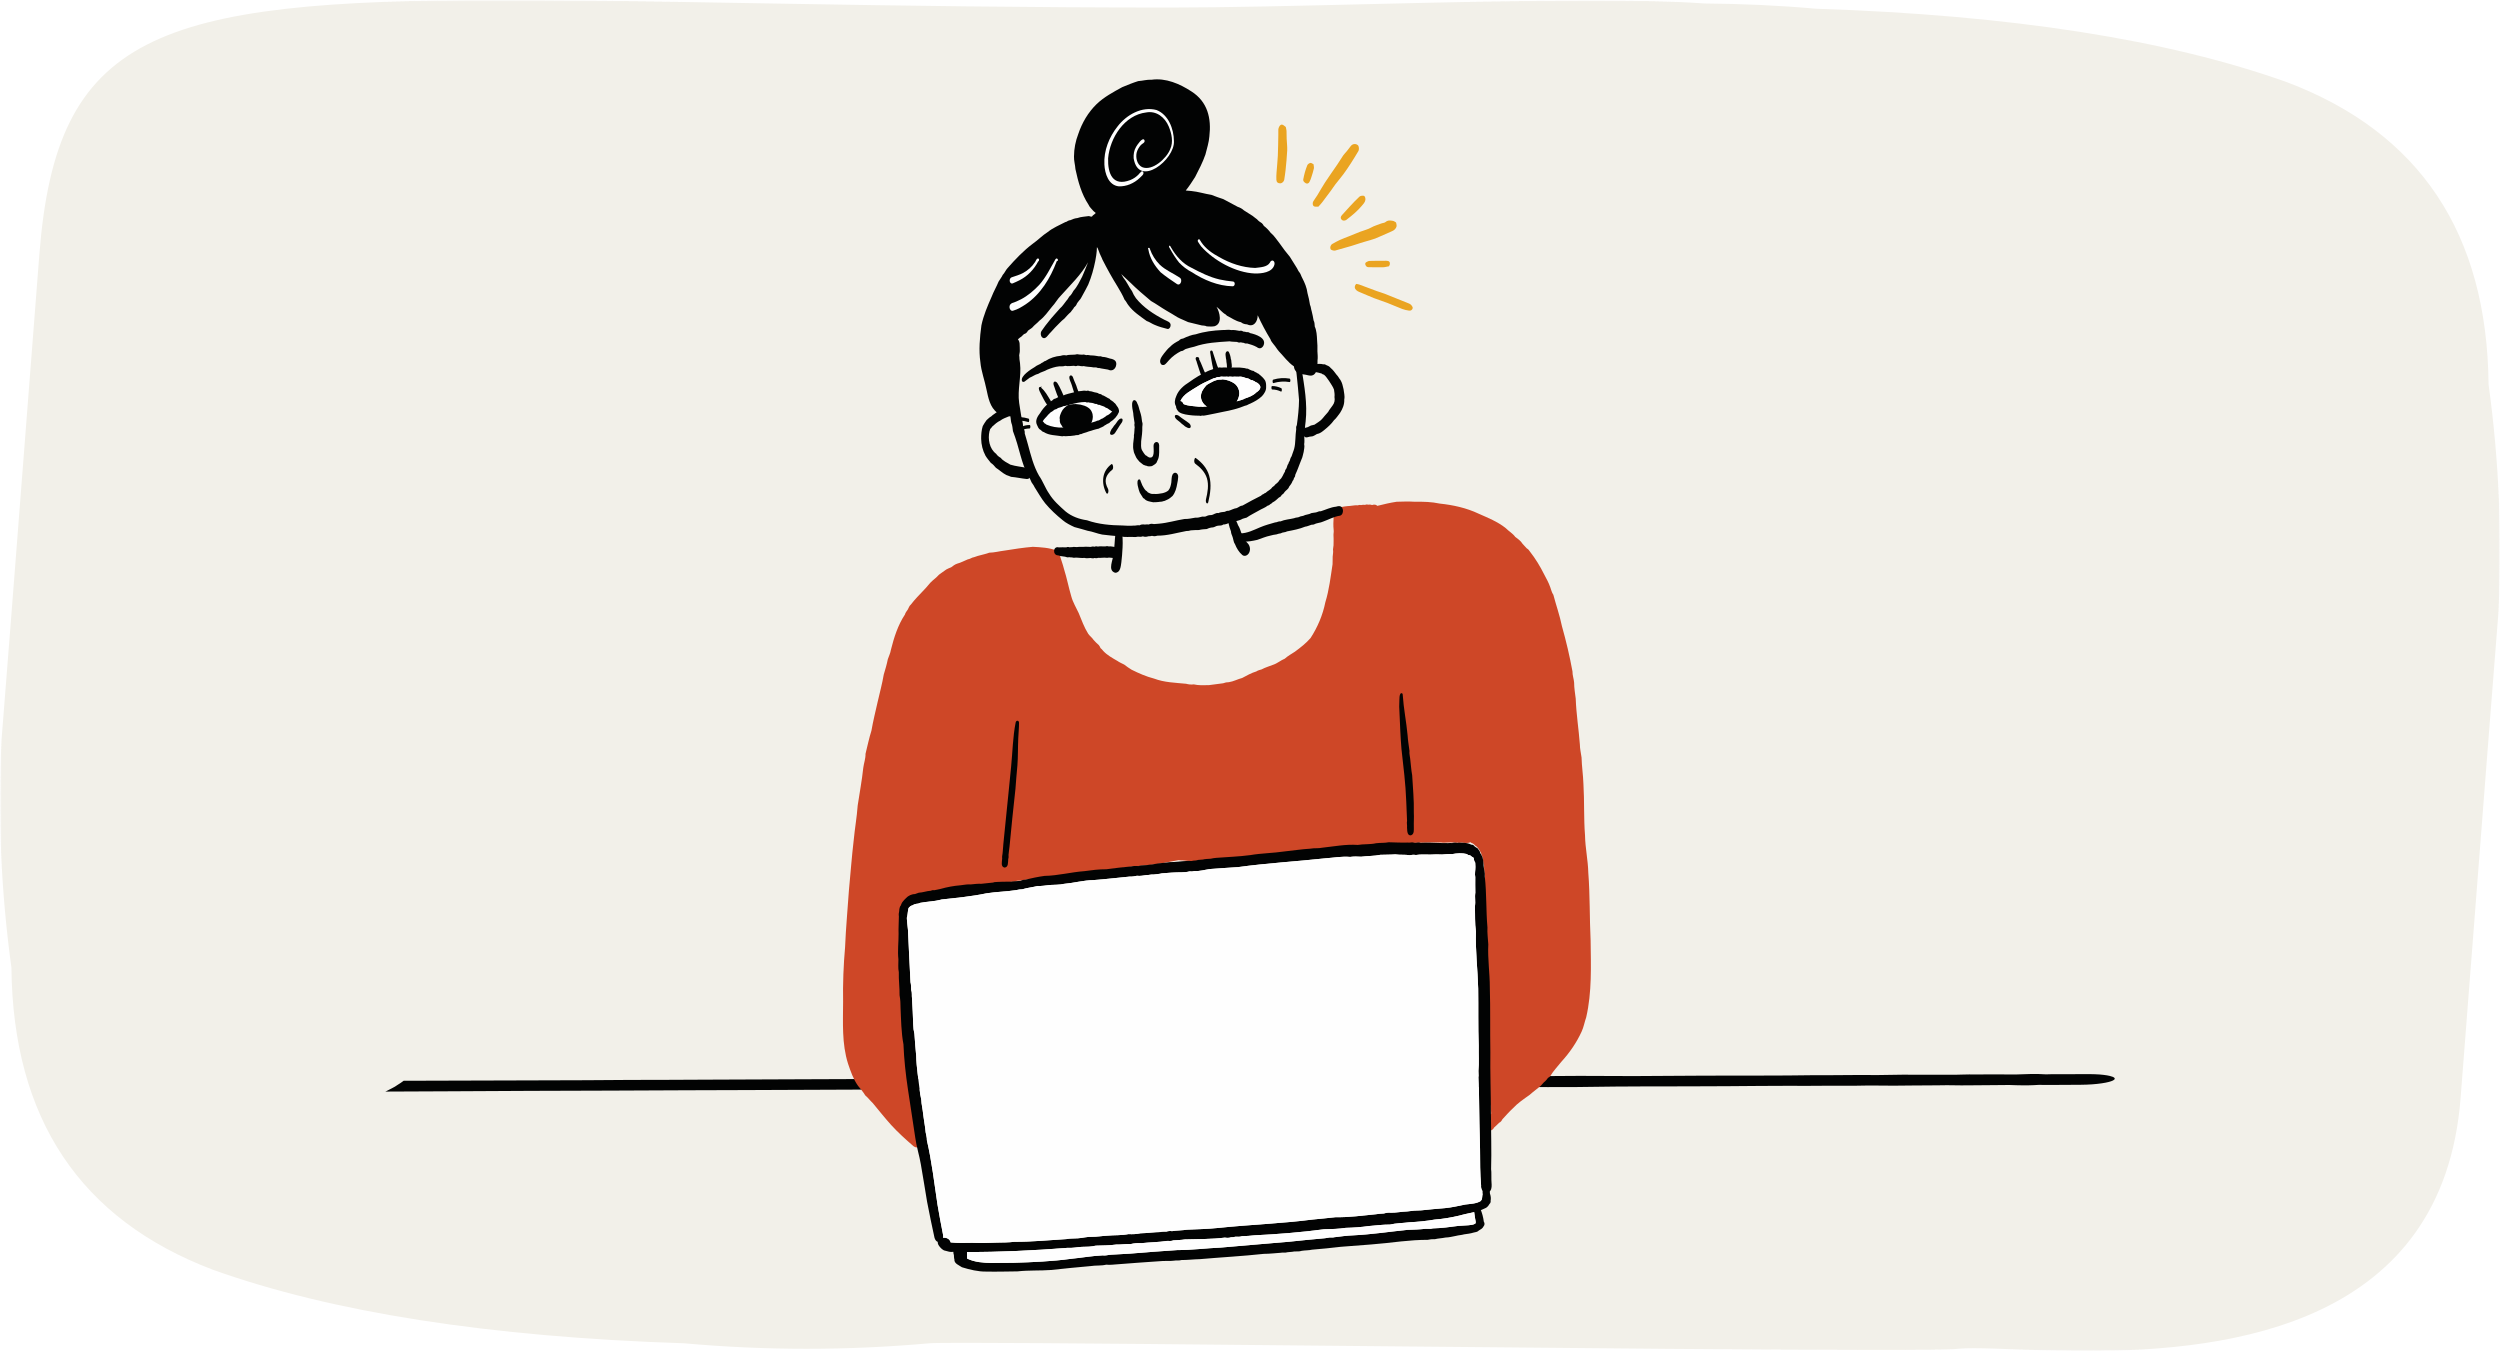
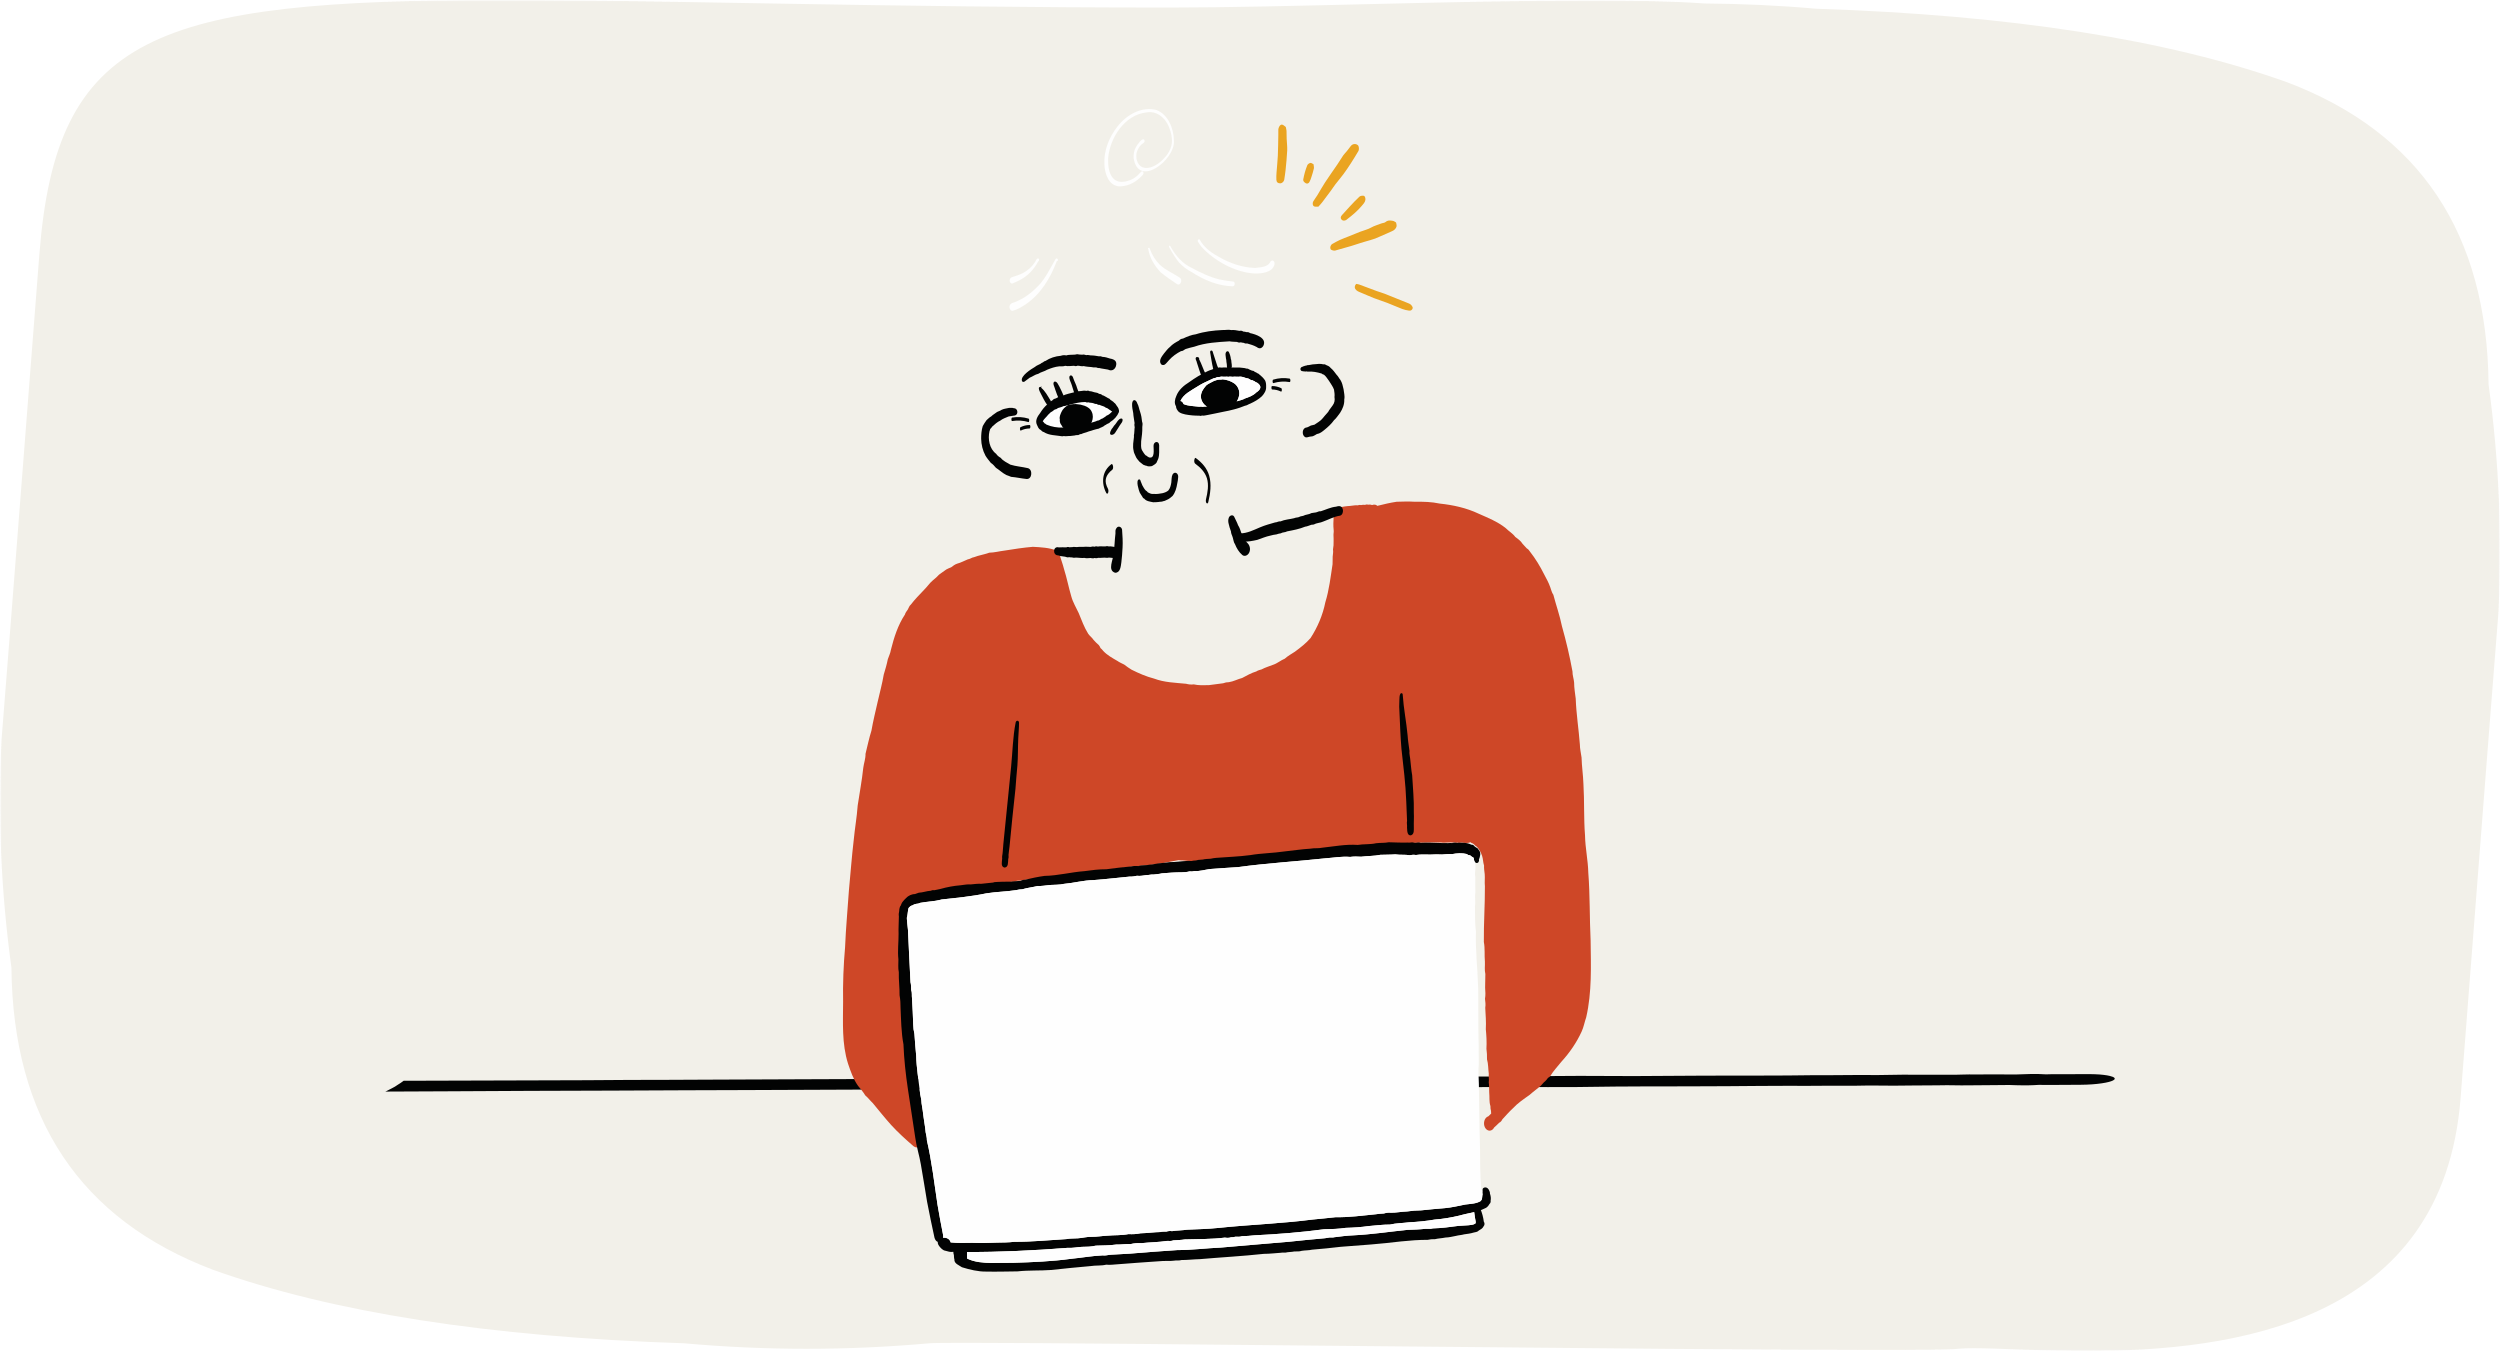
<svg xmlns="http://www.w3.org/2000/svg" xmlns:xlink="http://www.w3.org/1999/xlink" width="792px" height="428px" viewBox="0 0 792 428" version="1.1">
  <rect x="0" y="0" width="792" height="428" fill="#333333" stroke="none" />
  <title>Results/01-Results-Dont-Be-Afraid-Desktop</title>
  <defs>
    <rect id="path-1" x="0" y="0" width="792" height="428" />
    <polygon id="path-3" points="0 0 792 0 792 428 0 428" />
  </defs>
  <g id="Test-Your-Treatment-Knowledge-Quiz" stroke="none" stroke-width="1" fill="none" fill-rule="evenodd">
    <g id="QUIZ_Test-Your-Treatment-Knowledge-Results" transform="translate(-100, -151)">
      <g id="Results/01-Results-Dont-Be-Afraid-Desktop" transform="translate(100, 151)">
        <mask id="mask-2" fill="white">
          <use xlink:href="#path-1" />
        </mask>
        <use id="Mask" fill="#FFFFFF" xlink:href="#path-1" />
        <g id="Group-118" mask="url(#mask-2)">
          <g id="Group-3">
            <mask id="mask-4" fill="white">
              <use xlink:href="#path-3" />
            </mask>
            <g id="Clip-2" />
            <path d="M159.192,0 C48.709,0 17.862,11.032 12.477,80.513 C4.585,182.346 0.593,233.607 0.492,234.296 C-0.727,258.391 0.321,282.519 3.616,306.5 C4.09,354.379 25.374,386.299 67.473,402.267 C105.24,415.778 154.977,423.542 216.674,425.552 C229.589,426.714 242.568,427.295 255.546,427.295 C268.525,427.295 281.505,426.714 294.418,425.552 C295.483,425.453 299.586,425.411 306.109,425.411 C329.76,425.411 385.231,425.975 443.108,426.54 C500.979,427.103 561.258,427.669 594.534,427.669 C609.142,427.669 618.546,427.56 620.261,427.295 C621.62,427.163 623.298,427.111 625.259,427.111 C629.284,427.111 634.493,427.333 640.554,427.556 C646.615,427.777 653.528,428 660.956,428 C707.367,428 773.98,419.327 779.521,347.805 C787.414,245.972 791.407,194.709 791.508,194.021 C792.727,169.926 791.678,145.796 788.381,121.818 C787.911,73.938 766.626,42.016 724.526,26.048 C686.758,12.536 637.024,4.775 575.325,2.767 C563.557,1.708 551.733,1.193 539.906,1.099 C530.437,0.413 517.968,0.157 503.869,0.157 C462.198,0.157 406.218,2.394 370.78,2.394 C279.358,2.394 210.634,0 159.192,0" id="Fill-1" fill="#F2F0E9" mask="url(#mask-4)" />
          </g>
          <path d="M668.378,340.852 C669.894,341.211 670.219,341.652 669.754,342.058 C669.382,342.39 668.462,342.716 667.039,342.99 C665.616,343.266 663.449,343.539 660.984,343.615 C660.37,343.634 659.85,343.649 659.255,343.655 C657.832,343.672 656.399,343.674 654.967,343.682 C652.847,343.691 650.735,343.7 648.606,343.717 C647.704,343.723 646.82,343.709 645.955,343.687 C644.728,343.761 643.463,343.825 642.198,343.842 C640.403,343.865 638.338,343.79 636.525,343.727 C635.037,343.741 633.539,343.754 632.051,343.768 C629.708,343.816 627.355,343.834 624.983,343.824 C623.774,343.831 622.575,343.84 621.366,343.848 C619.831,343.857 618.306,343.839 616.79,343.793 C615.813,343.806 614.827,343.819 613.842,343.833 C611.126,343.874 608.411,343.892 605.676,343.886 C603.797,343.928 601.9,343.946 599.994,343.942 C597.381,343.94 594.767,343.92 592.163,343.886 C590.768,343.909 589.383,343.931 587.987,343.954 C584.584,343.958 581.179,343.962 577.785,343.967 C575.971,343.977 574.158,343.989 572.344,344 C569.954,344.004 567.573,343.999 566.532,343.984 C563.463,343.968 560.403,343.982 557.352,344.025 C553.986,344.059 550.628,344.083 547.262,344.105 C538.585,344.163 529.88,344.163 521.212,344.174 C517.994,344.161 514.795,344.178 511.596,344.226 C507.383,344.269 503.188,344.326 498.985,344.382 C496.074,344.385 493.172,344.389 490.271,344.394 C487.127,344.397 483.956,344.335 480.84,344.293 C471.875,344.379 462.919,344.461 453.953,344.531 C452.065,344.545 450.177,344.559 448.289,344.575 C446.253,344.577 444.216,344.573 442.179,344.562 C437.632,344.549 433.084,344.544 428.536,344.539 C423.709,344.546 418.873,344.555 414.046,344.564 C412.326,344.567 410.605,344.57 408.885,344.573 C405.183,344.646 401.472,344.718 397.771,344.79 C395.929,344.798 394.088,344.804 392.247,344.812 C389.912,344.827 387.588,344.835 385.253,344.835 C377.776,344.805 370.308,344.771 362.83,344.729 C351.884,344.789 340.938,344.849 330.001,344.926 C323.937,344.969 317.864,345.011 311.8,345.063 C309.14,345.1 306.481,345.12 303.812,345.118 C299.775,345.114 295.739,345.111 291.694,345.107 C273.084,345.187 254.474,345.246 235.865,345.337 C229.745,345.367 223.644,345.388 217.525,345.395 C209.592,345.408 201.686,345.493 193.753,345.502 C176.623,345.524 159.482,345.634 142.351,345.721 C135.581,345.756 128.82,345.791 122.049,345.814 C122.151,345.778 122.244,345.742 122.337,345.704 C123.5,345.053 125.044,344.403 125.89,343.734 C126.625,343.29 127.294,342.841 127.88,342.387 C131.238,342.376 134.595,342.366 137.952,342.357 C147.736,342.328 157.52,342.3 167.304,342.27 C173.367,342.251 179.431,342.233 185.495,342.214 C190.285,342.198 195.092,342.149 199.882,342.117 C203.081,342.113 206.271,342.108 209.461,342.103 C214.13,342.096 218.771,342.067 223.43,342.037 C233.753,341.969 244.095,341.955 254.428,341.911 C265.253,341.866 276.078,341.825 286.904,341.786 C293.488,341.761 300.045,341.703 306.62,341.646 C307.095,341.646 307.569,341.646 308.043,341.644 C312.349,341.647 316.655,341.648 320.961,341.649 C335.59,341.634 350.219,341.609 364.848,341.572 C368.727,341.521 372.614,341.469 376.492,341.418 C380.37,341.371 384.249,341.325 388.127,341.28 C391.809,341.264 395.492,341.25 399.175,341.235 C399.668,341.235 400.152,341.235 400.645,341.233 C404.105,341.275 407.574,341.316 411.033,341.357 C422.351,341.287 433.67,341.22 444.969,341.099 C447.025,341.061 449.08,341.044 451.145,341.047 C454.892,341.047 458.641,341.045 462.389,341.044 C469.262,341.041 476.115,341.056 482.989,341.068 C485.881,341.009 488.764,340.951 491.656,340.893 C494.567,340.875 497.478,340.856 500.389,340.837 C502.259,340.833 504.128,340.839 505.988,340.858 C509.866,340.878 513.735,340.889 517.604,340.9 C532.558,340.799 547.495,340.7 562.458,340.734 C564.253,340.721 566.048,340.709 567.843,340.696 C571.582,340.638 575.339,340.614 579.105,340.624 C582.519,340.601 585.922,340.578 589.336,340.554 C591.112,340.549 592.888,340.558 594.665,340.581 C597.362,340.525 600.087,340.484 602.812,340.46 C604.513,340.457 606.234,340.462 607.936,340.476 C611.749,340.459 615.497,340.466 619.31,340.484 C619.98,340.466 620.649,340.449 621.319,340.431 C622.965,340.377 624.648,340.363 626.351,340.39 C627.996,340.373 629.652,340.365 631.298,340.366 C633.735,340.386 636.171,340.396 638.617,340.396 C640.263,340.328 641.928,340.274 643.621,340.234 C645.341,340.211 646.699,340.274 648.169,340.356 C648.764,340.338 649.359,340.321 649.964,340.308 C650.949,340.307 651.935,340.307 652.921,340.307 C655.99,340.298 659.05,340.274 662.119,340.284 C662.649,340.287 663.207,340.306 663.709,340.321 C665.709,340.383 667.392,340.615 668.378,340.852" id="Fill-4" fill="#020303" />
          <path d="M353.274,129.857 C353.654,132.586 348.818,135.515 342.472,136.398 C336.127,137.281 330.675,135.785 330.295,133.056 C329.915,130.326 334.751,127.398 341.097,126.515 C347.442,125.631 352.894,127.128 353.274,129.857" id="Fill-6" fill="#FEFEFE" />
          <path d="M503.906,297.956 C504.007,306.074 504.341,314.32 502.513,322.268 C501.979,323.774 501.729,325.373 501.047,326.83 C499.453,330.315 497.235,333.525 494.668,336.334 C493.508,337.813 492.171,339.176 491.192,340.792 C491.01,341.107 490.714,341.295 490.41,341.465 C490.144,341.848 489.842,342.217 489.503,342.543 C488.967,342.905 488.639,343.471 488.179,343.916 C487.013,344.945 485.702,345.841 484.561,346.88 C482.729,348.174 480.807,349.46 479.292,351.106 C478.113,352.188 477.044,353.414 475.942,354.612 C475.844,354.822 475.717,355.023 475.557,355.214 C475.379,355.439 475.162,355.595 474.927,355.688 C474.421,356.206 473.9,356.708 473.352,357.179 C473.073,357.743 472.548,358.197 471.901,358.199 C471.251,358.199 470.707,357.719 470.422,357.147 C469.82,355.985 470.165,354.065 471.528,353.632 C471.836,353.369 472.119,353.08 472.4,352.786 C472.385,352.505 472.374,352.222 472.349,351.94 C472.207,351.432 472.149,350.93 472.171,350.405 C471.699,348.991 471.941,347.497 471.779,346.04 C471.701,344.973 471.811,343.948 471.635,342.89 C471.785,341.975 471.554,341.073 471.648,340.16 C471.436,338.632 471.515,337.087 471.084,335.597 C471.099,334.47 471.071,333.36 470.904,332.241 C471.022,330.178 470.904,328.088 470.705,326.035 C470.846,323.706 470.63,321.524 470.529,319.279 C470.686,318.301 470.576,317.38 470.448,316.411 C470.649,315.25 470.583,314.097 470.486,312.929 C470.536,311.47 470.542,310.012 470.561,308.553 C470.246,307.293 470.478,305.969 470.418,304.676 C470.225,302.593 470.486,300.478 470.083,298.421 C470.021,292.541 470.452,286.645 470.416,280.744 C470.276,279.473 470.469,278.206 470.358,276.927 C470.253,276.021 470.101,275.12 470.148,274.201 C469.809,273.181 469.861,272.099 469.507,271.081 C469.147,270.029 468.633,269.037 467.866,268.233 C467.334,268.017 467.058,267.438 466.528,267.183 C466.252,267.117 466.003,266.992 465.798,266.802 C465.118,267.2 464.079,267.033 463.042,266.936 C462.605,266.936 462.176,267.138 461.747,266.926 C461.377,267.063 461.006,267.016 460.642,266.877 C460.292,266.943 459.941,266.919 459.589,266.879 C459.191,266.864 458.792,266.892 458.394,266.919 C457.779,266.962 457.166,267.005 456.555,266.894 C452.093,266.872 447.638,266.997 443.185,267.258 C439.548,267.845 435.867,267.916 432.198,268.398 C428.512,268.942 424.83,269.532 421.121,269.808 C417.576,270.018 414.03,269.922 410.503,270.372 C409.395,270.365 408.334,270.717 407.239,270.86 C405.717,271.055 404.144,271.216 402.691,271.632 C400.825,271.612 398.915,271.865 397.03,271.994 C394.555,271.9 392.082,272.088 389.626,272.26 C389.304,272.506 388.964,272.485 388.612,272.461 C388.428,272.45 388.237,272.438 388.048,272.468 C387.069,272.695 386.077,272.669 385.078,272.727 C383.705,272.943 382.314,272.885 380.932,272.877 C378.872,272.802 376.776,272.851 374.736,272.583 C374.293,272.577 373.832,272.587 373.406,272.483 C371.552,272.804 369.707,273.19 367.851,273.513 C365.419,274.062 362.918,274.053 360.445,274.381 C359.273,274.475 358.096,274.544 356.95,274.831 C356.27,274.842 355.651,274.923 355.045,275.208 C353.89,275.208 352.732,275.125 351.654,275.616 C350.793,275.62 349.927,275.701 349.066,275.802 C347.304,275.871 345.528,276.222 343.758,276.387 C342.27,276.563 340.749,276.565 339.341,277.116 C339.047,277.152 338.749,277.15 338.454,277.146 C338.289,277.146 338.124,277.143 337.961,277.15 C337.252,277.336 336.557,277.658 335.811,277.476 C335.265,277.733 334.678,277.771 334.086,277.78 C332.824,277.919 331.575,278.129 330.325,278.294 C328.671,278.376 327.032,278.56 325.375,278.626 C324.306,278.8 323.234,279.064 322.154,279.014 C321.659,279.387 321.074,279.413 320.485,279.346 C319.272,279.535 318.093,279.805 316.855,279.777 C315.252,280.073 313.632,280.103 312.029,280.377 C310.52,280.669 308.876,281.014 307.409,281.391 C305.868,281.892 304.224,282.032 302.61,282.117 C301.436,282.638 300.056,282.497 298.899,282.99 C296.974,283.195 295.241,284.033 293.34,284.335 C292.716,284.419 292.157,284.79 291.521,284.783 C291.135,285 290.695,285.019 290.275,285.126 C290.01,285.229 289.727,285.332 289.446,285.289 C288.833,285.625 288.147,285.765 287.475,285.891 C287.166,286.35 286.887,286.823 286.587,287.295 C285.947,288.653 285.812,290.136 285.634,291.609 C285.666,294.202 285.642,296.803 285.812,299.385 C285.672,303.5 286.508,307.544 286.836,311.632 C287.562,317.77 288.43,323.905 288.853,330.083 C288.827,331.238 288.915,332.379 289.05,333.525 C288.949,335.486 289.26,337.526 289.729,339.373 C289.941,340.97 289.971,342.596 290.26,344.182 C290.325,345.562 290.237,346.987 290.612,348.324 C290.747,349.387 290.948,350.427 291.323,351.429 C291.536,352.233 291.531,353.032 291.634,353.847 C292.061,354.968 292.024,356.191 292.337,357.342 C292.266,358.608 292.772,359.937 292.213,361.141 C292.196,361.182 292.176,361.223 292.155,361.261 C292.11,362.341 291.347,363.505 290.376,363.505 C290.072,363.505 289.748,363.392 289.42,363.128 C286.945,360.989 284.507,358.797 282.297,356.373 C280.278,354.132 278.418,351.764 276.479,349.439 C275.652,348.68 274.985,347.737 274.111,347.017 C273.47,345.92 272.62,344.973 271.818,343.983 C270.322,341.874 269.476,339.386 268.653,336.956 C266.653,330.626 267.076,323.897 267.093,317.356 C266.996,311.549 267.215,305.806 267.725,300.026 C267.961,294.075 268.531,288.133 268.929,282.177 C269.448,276.807 269.823,271.428 270.464,266.081 C270.809,262.423 271.456,258.84 271.717,255.172 C272.304,251.216 273.059,247.279 273.477,243.293 C273.665,241.784 274.24,240.34 274.197,238.806 C274.803,236.348 275.311,233.898 276.07,231.477 C276.612,228.357 277.379,225.284 278.078,222.196 C278.718,219.369 279.486,216.587 279.968,213.716 C280.45,212.106 280.941,210.484 281.262,208.843 C281.581,207.859 282.081,206.929 282.229,205.896 C283.217,201.983 284.438,198.064 286.688,194.673 C286.823,194.056 287.277,193.608 287.597,193.09 C287.901,192.563 288.047,191.924 288.55,191.543 C289.798,189.892 291.298,188.397 292.723,186.886 C293.717,185.917 294.484,184.713 295.547,183.836 C296.256,183.309 296.882,182.692 297.489,182.053 C298.224,181.453 299.045,180.988 299.799,180.403 C300.279,180.133 300.815,179.923 301.327,179.715 C301.92,179.263 302.525,178.798 303.24,178.563 C304.425,178.256 305.495,177.643 306.62,177.195 C307.128,177.127 307.574,176.865 308.028,176.657 C308.812,176.505 309.541,176.126 310.321,175.967 C311.345,175.663 312.402,175.487 313.39,175.093 C315.001,175.072 316.58,174.626 318.192,174.433 C321.19,173.951 324.19,173.486 327.207,173.231 C329.775,173.372 332.441,173.486 334.83,174.452 C335.319,174.169 335.591,174.776 335.488,175.213 C335.537,175.271 335.584,175.34 335.631,175.419 C336.026,177.063 336.686,178.653 337.084,180.292 C337.987,183.144 338.546,186.108 339.392,188.962 C339.892,190.831 340.927,192.473 341.726,194.213 C342.65,196.426 343.449,198.736 344.737,200.77 C345.219,201.488 345.95,201.957 346.413,202.686 C346.912,203.307 347.508,203.82 348.091,204.351 C348.335,204.63 348.493,204.966 348.641,205.307 C348.971,205.566 349.248,205.888 349.507,206.218 C350.78,207.583 352.411,208.466 354.003,209.387 C354.674,209.861 355.43,210.169 356.15,210.54 C356.903,211.108 357.659,211.678 358.478,212.158 C360.786,213.307 363.13,214.339 365.644,214.987 C368.884,216.217 372.373,216.279 375.767,216.62 C376.56,216.83 377.346,216.935 378.157,216.808 C379.738,217.172 381.384,217.095 383.013,217.046 C384.513,216.87 386.002,216.662 387.496,216.459 C388.093,216.227 388.698,216.105 389.339,216.11 C390.806,215.885 392.097,215.145 393.515,214.785 C394.966,214.018 396.417,213.182 397.994,212.715 C398.498,212.366 399.098,212.235 399.678,212.066 C400.844,211.429 402.104,211.086 403.326,210.598 C404.669,210.167 405.732,209.181 407.018,208.671 C407.97,207.793 409.157,207.173 410.235,206.451 C412.005,205.138 413.747,203.798 415.181,202.137 C417.426,198.674 419.053,194.845 419.869,190.786 C421.084,186.862 421.53,182.789 422.152,178.76 C422.143,177.954 422.214,177.159 422.192,176.364 C422.252,175.595 422.428,174.842 422.291,174.069 C422.445,173.186 422.529,172.342 422.484,171.444 C422.452,170.876 422.529,170.284 422.452,169.719 C422.4,169.095 422.595,168.536 422.505,167.918 C422.34,166.5 422.42,165.07 422.505,163.637 C421.862,162.985 421.982,161.644 422.771,161.16 C423.478,160.806 424.308,160.688 425.094,160.6 C425.745,160.495 426.369,160.36 427.023,160.324 C427.398,160.324 427.861,160.259 428.328,160.197 C428.953,160.112 429.592,160.028 430.066,160.097 C430.415,159.992 430.792,159.914 431.148,160.013 C431.576,159.912 432.033,159.889 432.474,159.942 C432.815,159.786 433.199,159.79 433.559,159.882 C433.955,159.792 434.317,159.887 434.69,159.992 C435.423,159.724 435.967,159.884 436.33,160.257 C438.361,159.756 440.388,159.257 442.469,158.954 C444.411,158.879 446.35,158.843 448.298,158.957 C450.904,158.916 453.533,158.978 456.092,159.531 C460.337,159.983 464.574,160.898 468.461,162.747 C471.404,164.061 474.489,165.27 477.02,167.318 C477.98,168.298 479.228,168.971 480.042,170.104 C480.908,170.745 481.786,171.351 482.354,172.29 C482.808,172.762 483.252,173.239 483.687,173.73 C484.126,173.964 484.441,174.343 484.701,174.763 C486.447,176.985 487.937,179.452 489.192,181.972 C489.876,183.279 490.624,184.586 491.104,185.988 C491.438,186.813 491.571,187.707 492.103,188.429 C492.97,191.74 494.14,195.008 494.82,198.372 C496.155,203.1 497.278,207.876 498.159,212.698 C498.135,213.911 498.594,215.066 498.681,216.26 C498.688,217.955 498.986,219.665 499.189,221.343 C499.357,226.194 500.143,231.005 500.503,235.868 C500.514,237.265 500.857,238.6 501.037,239.972 C501.101,242.781 501.547,245.573 501.632,248.387 C501.964,253.819 501.703,259.258 502.138,264.697 C502.204,268.653 503.085,272.521 503.171,276.443 C503.73,283.617 503.559,290.783 503.906,297.956" id="Fill-8" fill="#CE4727" />
-           <path d="M317.19,131.267 C316.731,131.282 316.258,131.123 315.954,130.772 C313.603,129.019 313.084,125.995 312.503,123.321 C311.976,120.612 310.815,117.494 310.594,114.803 C310.028,110.9 310.393,106.925 310.915,103.059 C311.58,99.9 312.853,96.937 314.158,93.992 C314.79,92.342 315.692,90.836 316.356,89.201 C316.757,88.474 317.334,87.859 317.659,87.092 C318.287,86.453 318.592,85.572 319.207,84.925 C321.665,82.131 324.234,79.422 327.2,77.2 C328.843,76.047 330.254,74.56 331.953,73.488 C333.594,72.153 335.585,71.367 337.441,70.383 C337.765,70.312 338.06,70.188 338.318,69.972 C338.56,69.824 338.855,69.789 339.132,69.738 C339.835,69.395 340.548,69.157 341.333,69.08 C342.468,68.645 343.724,68.654 344.905,68.452 C345.081,68.452 345.239,68.519 345.398,68.583 C345.522,68.624 345.649,68.622 345.775,68.619 C345.829,68.619 345.884,68.617 345.94,68.622 L345.942,68.622 C346.129,68.217 346.54,68.052 346.853,67.758 C346.945,67.659 347.039,67.565 347.136,67.475 C346.896,67.282 346.667,67.07 346.424,66.877 C345.872,66.206 345.156,65.624 344.821,64.809 C342.601,61.445 341.532,57.472 340.698,53.574 C340.613,52.226 340.191,50.916 340.24,49.556 C340.259,47.095 340.722,44.706 341.611,42.413 C342.788,38.909 344.723,35.59 347.384,33.008 C349.742,30.73 352.667,29.182 355.517,27.614 C357.189,26.919 358.856,26.234 360.583,25.694 C362.004,25.606 363.375,25.171 364.82,25.259 C369.303,24.631 373.743,26.547 377.433,28.957 C382.57,32.234 383.806,37.441 383.127,43.215 C382.983,45.135 382.351,47.057 381.882,48.934 C381.031,51.411 379.81,53.745 378.614,56.072 C377.682,57.542 376.735,59 375.648,60.356 C376.229,60.39 376.81,60.442 377.388,60.51 C379.548,60.71 381.648,61.402 383.796,61.738 C385.041,62.223 386.292,62.688 387.557,63.088 C389.082,63.896 390.602,64.713 392.125,65.529 C392.856,65.767 393.518,66.125 394.084,66.652 C395.014,67.22 395.929,67.801 396.838,68.403 C397.322,68.742 397.723,69.157 398.222,69.472 C398.655,69.987 399.182,70.359 399.752,70.702 C400.024,70.932 400.202,71.24 400.376,71.547 C401.188,72.168 401.921,72.897 402.521,73.722 C403.732,74.693 404.518,76.058 405.487,77.247 C406.447,78.676 407.527,80.02 408.62,81.342 C409.372,82.562 410.139,83.768 410.896,84.992 C411.157,85.38 411.269,85.862 411.599,86.192 C412.064,86.721 412.192,87.441 412.539,88.045 C413.324,89.552 414.009,91.153 414.211,92.85 C414.545,94.069 414.826,95.319 415.006,96.564 C415.323,97.213 415.308,97.935 415.546,98.606 C415.786,99.577 415.987,100.535 416.148,101.523 C416.504,102.108 416.442,102.813 416.521,103.462 C417.093,104.615 417.194,106.421 417.252,107.699 C417.363,108.897 417.395,110.09 417.359,111.292 C417.419,112.267 417.522,113.264 417.387,114.235 C417.427,116.148 417.322,119.569 414.543,118.917 C413.362,118.557 411.982,118.677 410.947,117.957 C410.308,117.55 409.968,116.826 409.912,116.067 C408.016,114.781 406.687,112.882 405.11,111.245 C404.51,110.547 404.055,109.715 403.451,109.042 C403.093,108.534 402.628,108.091 402.474,107.463 C400.989,105.02 399.647,102.493 398.441,99.877 C398.441,101.829 397.221,103.805 395.074,102.757 C394.358,102.72 393.696,102.549 393.135,102.076 C391.358,101.707 390.184,100.73 388.808,100.087 C388.615,99.969 388.452,99.795 388.294,99.626 C387.162,99.015 386.414,97.925 385.396,97.187 C386.427,98.951 387.364,102.566 384.743,103.359 C383.95,103.503 383.112,103.438 382.308,103.4 C381.798,103.147 381.265,103.145 380.708,103.093 C379.278,102.708 377.81,102.433 376.392,102.041 C375.282,101.486 374.101,101.092 373.017,100.496 C371.851,99.806 370.728,99.06 369.538,98.413 C367.871,97.438 366.311,96.294 364.627,95.351 C362.398,93.484 360.169,91.592 358.095,89.535 C357.12,88.639 356.147,87.735 355.196,86.811 C355.444,87.193 355.678,87.583 355.892,87.985 C356.994,89.286 357.617,90.908 358.626,92.241 C358.976,93.079 359.314,93.716 359.854,94.462 C362.278,97.468 365.523,99.568 368.911,101.321 C369.738,101.752 371.034,102.018 370.833,103.22 C370.784,103.7 370.381,104.345 369.826,104.201 C368.471,103.867 367.132,103.505 365.857,102.941 C364.957,102.611 364.192,101.985 363.272,101.696 C361.2,100.177 358.961,98.745 357.429,96.632 C357.002,96.088 356.766,95.437 356.263,94.948 C355.656,93.491 354.851,92.147 354.038,90.778 C352.32,88.026 350.725,85.131 349.262,82.257 C348.925,81.338 348.409,80.521 348.124,79.585 C347.993,79.257 347.832,78.934 347.729,78.597 C347.687,78.546 347.646,78.492 347.605,78.438 C347.573,78.394 347.539,78.348 347.504,78.304 C347.494,80.003 347.108,82.092 346.986,82.654 C346.48,85.219 345.771,87.718 344.764,90.135 C344.211,91.213 343.677,92.291 343.062,93.339 C342.672,93.96 342.445,94.665 341.901,95.171 C341.577,95.627 341.193,95.987 341.013,96.529 C340.84,96.883 340.553,97.138 340.259,97.385 C340.017,97.933 339.535,98.323 339.235,98.837 C338.478,99.47 337.842,100.211 337.182,100.944 C336.665,101.355 336.16,101.79 335.71,102.281 C334.73,103.263 333.753,104.24 332.849,105.296 C332.077,105.944 331.214,107.894 330.084,106.807 C329.632,106.293 329.585,105.393 329.979,104.833 C330.736,103.741 331.505,102.665 332.369,101.653 C333.134,100.64 334.818,98.84 335.815,97.691 C336.648,96.99 337.192,96.045 337.874,95.216 C338.264,94.845 338.438,94.365 338.755,93.947 C339.365,93.452 339.721,92.779 340.1,92.094 C341.288,90.812 341.999,89.188 342.822,87.664 C343.456,86.16 344.123,84.642 344.693,83.097 C342.513,87.066 339.113,90.238 336.121,93.611 C335.011,94.687 334.319,96.088 333.252,97.2 C332,98.732 330.892,100.387 329.296,101.58 C328.606,102.373 327.695,102.95 327.048,103.751 C326.613,104.167 326.073,104.396 325.627,104.801 C325.404,105.286 324.956,105.727 324.425,105.826 C323.962,106.173 323.657,106.689 323.122,106.938 C322.905,107.126 322.687,107.315 322.472,107.501 C322.742,107.806 322.942,108.247 323.008,108.822 C323.025,109.621 323.1,110.42 323.077,111.22 C323.072,111.86 322.787,112.435 322.912,113.075 C322.682,114.623 322.749,116.172 322.586,117.728 C322.17,120.37 322.153,123.04 321.907,125.706 C321.622,127.624 321.707,131.801 318.962,131.638 C318.879,131.646 318.796,131.649 318.714,131.649 C318.185,131.649 317.667,131.495 317.19,131.267" id="Fill-10" fill="#020303" />
-           <path d="M355.058,169.938 C353.09,169.763 351.12,169.61 349.171,169.349 C347.605,169.054 346.13,168.395 344.56,168.149 C343.197,167.692 341.779,167.404 340.4,166.983 C339.141,166.409 337.695,165.691 336.648,164.786 C334.647,163.166 332.749,161.417 331.108,159.437 C329.824,157.835 328.838,156.023 327.729,154.301 C327.503,153.762 327.136,153.319 326.818,152.837 C326.487,152.078 326.143,151.321 325.754,150.585 C324.584,148.706 323.958,146.538 323.338,144.426 C322.621,141.78 321.886,139.121 320.903,136.579 C320.767,135.705 320.752,134.813 320.398,133.979 C320.197,133.286 320.239,132.565 320.061,131.864 C319.55,128.845 319.003,125.762 319.351,122.696 C319.229,121.869 319.497,121.085 319.723,120.299 C319.673,119.658 319.856,119.056 319.954,118.432 C320.619,114.685 319.976,110.888 320.112,107.132 C319.634,107.043 318.818,106.439 319.279,105.93 C319.683,105.681 319.862,106.149 320.129,106.307 C320.176,106.293 320.224,106.283 320.271,106.273 C320.614,105.707 321.352,106.125 321.636,106.56 C321.899,106.918 321.881,107.338 322.011,107.743 C322.448,110.14 322.821,112.58 323.134,114.999 C323.646,119.246 322.265,123.418 322.872,127.655 C323.123,129.022 323.263,130.401 323.521,131.773 C323.729,132.914 324.111,133.999 324.122,135.171 C324.325,135.884 324.758,136.551 324.638,137.32 C325.039,138.46 325.269,139.652 325.647,140.8 C326.565,144.191 327.406,147.631 329.166,150.71 C330.391,152.435 331.122,154.614 332.329,156.341 C333.667,158.569 335.64,160.303 337.563,162.018 C339.498,163.615 341.908,164.477 344.369,164.825 C347.996,166.106 351.861,166.422 355.692,166.477 C356.823,166.553 357.932,166.614 359.057,166.514 C359.719,166.598 360.346,166.28 361.011,166.428 C361.519,166.095 362.103,166.096 362.684,166.184 C363.103,166.139 363.514,166.079 363.937,166.157 C364.446,165.875 365.009,165.913 365.562,166.027 C366.08,165.986 366.599,165.962 367.114,165.909 C369.868,165.674 372.539,164.848 375.247,164.416 C376.39,164.453 377.505,164.195 378.624,164.006 C379.399,164.064 380.115,163.877 380.847,163.663 C381.254,163.628 381.673,163.753 382.062,163.568 C382.577,163.301 383.116,163.153 383.698,163.177 C384.51,163.101 385.163,162.336 386.002,162.553 C386.613,162.206 387.389,162.252 388.073,162.128 C388.429,161.881 388.837,161.783 389.266,161.81 C390.106,161.562 390.881,161.078 391.762,160.971 C392.417,160.734 392.893,160.179 393.634,160.159 C395.567,159.06 397.556,158.009 399.531,157.022 C399.711,156.76 399.996,156.609 400.29,156.508 C400.488,156.336 400.705,156.184 400.965,156.128 C401.598,155.469 402.555,155.176 403.033,154.374 C403.376,154.08 403.751,153.931 403.98,153.514 C404.538,153.085 405.061,152.674 405.384,152.023 C406.258,151.378 406.498,150.244 407.084,149.378 C407.092,149.013 407.267,148.682 407.515,148.431 C407.774,147.929 407.778,147.333 408.164,146.901 C408.238,146.576 408.347,146.274 408.57,146.015 C408.695,145.495 408.866,144.981 409.181,144.543 C409.421,143.673 409.817,142.889 410.025,142.026 C410.466,140.34 410.32,138.01 410.645,135.92 C410.576,135.496 410.605,135.064 410.838,134.697 C411.202,132.04 411.509,129.391 411.535,126.706 C411.09,121.287 410.55,115.836 409.654,110.481 C409.6,109.553 409.407,108.624 409.385,107.684 C409.361,107.431 409.37,107.167 409.547,106.965 C410.232,106.317 411.224,107.228 411.21,108.002 C411.179,110.973 411.862,113.846 412.328,116.737 C413.213,122.308 414.245,127.919 413.621,133.568 C413.541,134.464 413.332,135.368 413.435,136.259 C413.226,137.105 413.266,137.606 413.199,138.437 C413.212,139.151 413.302,140.017 413.159,140.702 C413.368,141.544 413.091,142.358 413,143.194 C412.756,143.98 412.692,144.804 412.311,145.534 C411.952,146.484 411.546,147.414 411.212,148.36 C410.884,149.126 410.767,149.539 410.36,150.371 C410.34,150.751 410.247,151.147 409.944,151.407 C409.865,151.75 409.788,152.11 409.503,152.341 C409.283,153.038 408.821,153.646 408.374,154.212 C408.174,154.97 407.388,155.294 406.935,155.894 C406.745,156.311 406.378,156.571 406.015,156.829 C405.874,157.201 405.56,157.475 405.192,157.596 C404.544,158.19 403.921,158.809 403.122,159.191 C402.96,159.431 402.71,159.573 402.455,159.699 C402.226,159.939 401.951,160.138 401.611,160.18 C400.778,160.866 399.676,161.198 398.753,161.775 C397.481,162.516 396.125,163.144 394.93,163.983 C394.331,164.191 393.678,164.249 393.137,164.624 C392.413,164.925 391.626,165.08 390.859,165.242 C390.482,165.522 390.043,165.643 389.576,165.607 C388.914,165.851 388.215,166.196 387.502,166.172 C387.009,166.632 386.302,166.428 385.7,166.567 C385.183,166.639 384.785,167.015 384.269,167.077 C383.566,167.105 382.939,167.291 382.323,167.598 C381.487,167.653 380.655,167.692 379.839,167.911 C378.981,167.943 378.108,167.91 377.256,168.014 C376.785,168.151 376.311,168.259 375.816,168.231 C372.764,168.797 369.765,169.731 366.625,169.699 C366.08,169.892 365.517,169.941 364.963,169.75 C364.582,169.865 364.187,169.897 363.79,169.893 C363.221,170.092 362.637,170.125 362.063,169.915 C361.551,170.1 361.026,170.08 360.493,170.016 C360.089,170.071 359.686,170.187 359.278,170.118 C357.87,170.033 356.456,170.259 355.058,169.938" id="Fill-12" fill="#020303" />
          <path d="M353.261,181.446 C350.745,180.66 352.753,177.285 352.71,175.504 C353.14,173.373 353.092,171.19 353.374,169.052 C353.369,168.464 353.281,167.819 353.688,167.324 C354.23,166.442 355.318,166.88 355.473,167.797 C355.604,169.678 355.738,171.559 355.629,173.451 C355.583,175.046 355.398,176.617 355.237,178.204 C355.057,179.43 354.92,181.493 353.261,181.446" id="Fill-14" fill="#020303" />
          <path d="M393.563,175.826 C392.503,174.938 391.755,173.671 391.247,172.395 C390.803,171.81 390.781,171.055 390.565,170.391 C390.385,169.685 389.967,169.072 389.961,168.321 C389.654,167.542 389.418,166.739 389.24,165.928 C389.072,165.326 389.045,164.671 389.267,164.079 C389.464,163.335 390.5,162.885 390.966,163.654 C391.341,164.458 391.966,165.619 392.216,166.383 C392.736,167.178 392.983,168.054 393.283,168.946 C393.709,169.452 393.801,170.137 394.108,170.707 C394.488,171.278 394.93,171.79 395.402,172.266 C396.092,173.114 396.217,174.395 395.599,175.317 C395.154,176.004 394.247,176.382 393.563,175.826" id="Fill-16" fill="#020303" />
          <path d="M364.039,147.748 C363.868,147.739 363.683,147.735 363.518,147.682 C363.44,147.657 363.37,147.62 363.306,147.576 C362.907,147.559 362.563,147.347 362.194,147.232 C361.793,146.94 361.421,146.581 361.007,146.293 C360.49,145.737 359.98,145.145 359.714,144.423 C359.506,143.884 359.168,143.385 359.133,142.797 C358.759,141.329 359.088,139.847 359.243,138.371 C359.172,137.993 359.276,137.622 359.324,137.256 C359.418,136.631 359.352,136.004 359.473,135.38 C359.416,134.952 359.296,134.5 359.44,134.072 C359.313,132.988 359.066,131.952 359.01,130.863 C358.81,129.883 358.594,128.86 358.654,127.863 C358.81,126.283 359.905,126.516 360.305,127.815 C360.766,128.616 360.853,129.577 361.178,130.433 C361.525,131.465 361.721,132.524 361.816,133.62 C362.081,134.157 361.901,134.747 361.879,135.307 C361.932,136.815 361.71,138.31 361.517,139.801 C361.546,140.761 361.321,141.762 361.803,142.656 C362.141,143.223 362.475,143.787 362.95,144.26 C363.2,144.326 363.408,144.476 363.576,144.667 C363.72,144.717 363.854,144.787 363.966,144.891 C365.95,145.472 365.429,142.43 365.441,141.246 C365.43,139.795 367.17,139.503 367.228,141.109 C367.16,142.523 367.392,143.99 366.93,145.346 C366.761,145.777 366.579,146.182 366.371,146.595 C366.083,146.975 365.661,147.237 365.255,147.473 C364.913,147.747 364.457,147.735 364.039,147.748" id="Fill-18" fill="#020303" />
          <path d="M365.324,159.115 C364.313,158.897 363.169,158.821 362.484,157.96 C362.183,157.881 361.98,157.605 361.876,157.327 C361.574,156.929 361.358,156.476 361.077,156.06 C360.761,155.258 359.769,152.303 360.787,151.876 C361.09,151.798 361.304,152.091 361.333,152.368 C361.52,152.827 361.687,153.291 361.887,153.75 C362.204,154.298 362.503,154.906 362.945,155.357 C363.148,155.556 363.461,155.644 363.578,155.94 C364.176,156.254 364.773,156.601 365.485,156.474 C366.635,156.562 367.201,156.417 368.262,156.246 C368.937,156.084 369.571,155.851 370.118,155.4 C370.712,154.712 370.915,153.799 371.069,152.901 C371.194,152.031 371.074,151.065 371.496,150.266 C372.262,149.141 373.407,150.085 373.24,151.19 C373.201,151.796 373.109,152.595 372.959,153.145 C372.716,154.571 372.367,156.017 371.431,157.147 C370.915,157.595 370.386,158.062 369.741,158.321 C369.332,158.466 368.947,158.761 368.504,158.778 C368.063,159.018 367.521,158.899 367.04,159.028 C366.464,159.056 365.902,159.145 365.324,159.115" id="Fill-20" fill="#020303" />
          <path d="M336.738,135.452 C336.877,135.469 337.014,135.516 337.148,135.562 C338.501,135.538 339.561,135.446 340.908,135.303 C341.03,135.214 341.155,135.131 341.305,135.093 C341.479,135.047 341.647,135.071 341.814,135.112 C342.106,134.923 342.43,134.858 342.766,134.791 C343.351,134.643 343.873,134.316 344.467,134.262 C345.375,133.956 346.381,133.775 347.246,133.444 C347.444,133.321 347.679,133.201 347.916,133.231 C347.916,133.231 347.917,133.23 347.918,133.23 C348.431,133.106 348.794,132.662 349.299,132.565 C349.707,132.239 350.197,132.077 350.549,131.68 C351.287,131.447 351.801,130.881 352.356,130.365 C352.334,130.346 352.314,130.327 352.293,130.306 C352.169,130.274 352.052,130.23 351.942,130.143 C351.875,130.09 351.817,130.03 351.766,129.964 C351.418,129.834 351.103,129.463 350.694,129.255 C350.411,129.254 350.174,129.083 349.971,128.905 C349.472,128.612 348.872,128.57 348.379,128.264 C348.22,128.279 348.064,128.28 347.905,128.228 C347.73,128.174 347.569,128.066 347.409,127.969 C346.924,128.084 346.522,127.718 346.056,127.656 C345.637,127.546 345.161,127.627 344.766,127.445 C344.612,127.487 344.458,127.514 344.292,127.496 C344.133,127.478 343.989,127.418 343.849,127.349 C342.195,127.353 340.596,127.76 338.987,128.145 C338.68,128.345 338.336,128.459 337.968,128.434 C337.62,128.558 337.257,128.678 336.887,128.667 C336.36,128.987 335.745,129.059 335.168,129.267 C334.906,129.484 334.582,129.703 334.233,129.703 C333.847,129.888 333.587,130.23 333.206,130.423 C332.743,130.588 332.476,131.07 332.081,131.357 C331.547,132.097 330.768,132.659 330.339,133.464 C330.502,133.669 330.729,133.787 330.839,134.059 C331.069,134.209 331.346,134.304 331.528,134.519 C333.155,135.226 334.965,135.518 336.738,135.452 M336.414,138.208 C334.51,137.876 332.36,137.974 330.683,136.88 C330.235,136.82 329.963,136.419 329.625,136.161 C329.012,135.899 328.764,135.16 328.508,134.591 C327.851,133.254 328.694,131.887 329.511,130.851 C330.155,129.793 330.962,128.817 331.89,127.999 C332.213,127.41 332.874,127.178 333.409,126.826 C333.651,126.495 334.052,126.306 334.445,126.24 C335.072,125.9 335.73,125.475 336.457,125.46 C337.745,124.809 339.177,124.591 340.57,124.201 C341.21,123.951 341.903,123.927 342.58,123.862 C343.081,123.766 343.646,123.683 344.138,123.841 C344.333,123.787 344.524,123.739 344.729,123.763 C344.918,123.784 345.078,123.862 345.235,123.951 C345.73,123.877 346.192,124.175 346.671,124.26 C347.172,124.413 347.783,124.365 348.168,124.764 C348.562,124.787 348.948,124.898 349.212,125.201 C349.473,125.254 349.723,125.35 349.945,125.501 C350.319,125.659 350.63,125.924 350.995,126.106 C351.29,126.192 351.571,126.352 351.734,126.621 C352.091,126.889 352.822,127.308 352.962,127.585 C353.36,127.787 353.553,128.238 353.801,128.584 C354.257,129.101 354.635,129.873 354.462,130.576 C353.945,131.857 352.917,132.981 351.724,133.685 C351.49,134.073 351.05,134.149 350.684,134.338 C350.463,134.495 350.247,134.674 349.981,134.756 C349.532,135.26 348.647,135.435 348.074,135.793 C346.964,136.005 345.881,136.403 344.786,136.72 C344.082,137.054 343.272,137.138 342.563,137.504 C342.077,137.512 342.004,137.665 341.603,137.833 C341.233,137.871 340.899,137.791 340.542,137.945 C340.081,138.024 339.626,138.053 339.162,138.114 C338.433,138.072 337.692,138.296 336.978,138.135 C336.793,138.185 336.601,138.244 336.414,138.208" id="Fill-22" fill="#020303" />
          <path d="M380.904,128.895 C381.272,128.79 381.671,128.807 382.053,128.821 C382.836,128.706 383.591,128.511 384.38,128.429 C387.341,127.975 390.375,127.664 393.243,126.715 C393.598,126.539 393.983,126.546 394.293,126.272 C395.575,125.845 397.005,125.34 397.962,124.345 C399.399,123.443 399.892,122.359 398.289,121.267 C397.981,121.119 397.651,121.022 397.408,120.762 C397.185,120.67 396.938,120.617 396.755,120.448 C396.277,120.545 395.957,120.125 395.548,119.957 C395.293,119.917 395.067,119.765 394.798,119.792 C394.163,119.541 393.577,119.349 392.878,119.311 C392.08,119.456 391.267,119.241 390.474,119.374 C390.068,119.383 389.652,119.223 389.247,119.374 C388.49,119.27 387.728,119.416 386.981,119.309 C386.719,119.307 386.486,119.414 386.233,119.453 C385.973,119.417 385.743,119.445 385.488,119.512 C385.228,119.732 384.861,119.759 384.538,119.814 C384.14,119.98 383.762,120.174 383.375,120.355 C381.945,120.977 380.558,121.667 379.252,122.509 C377.308,123.763 374.955,124.826 373.961,127.038 C374.481,127.074 374.783,127.569 374.949,128.006 C376.397,128.65 378,128.618 379.553,128.816 C380.007,128.946 380.466,128.693 380.904,128.895 M379.95,131.681 C378.449,131.707 376.964,131.566 375.502,131.291 C374.776,131.144 374.075,130.935 373.467,130.513 C372.997,130.021 372.553,129.416 372.558,128.696 C371.933,127.769 372.2,126.461 372.637,125.501 C373.349,123.545 375.022,122.121 376.752,121.05 C378.599,119.726 380.519,118.529 382.582,117.589 C383.041,117.328 383.565,117.223 384.057,117.036 C384.397,116.85 384.769,116.601 385.175,116.673 C385.533,116.567 385.889,116.504 386.247,116.397 C386.529,116.407 386.808,116.471 387.096,116.462 C387.736,116.338 388.401,116.454 389.055,116.441 C389.536,116.363 389.998,116.587 390.488,116.423 C391.524,116.481 392.589,116.347 393.63,116.536 C394.055,116.551 394.495,116.629 394.887,116.769 C395.288,116.7 395.603,116.964 395.937,117.123 C396.19,117.209 396.433,117.349 396.685,117.437 C397.017,117.423 397.346,117.575 397.538,117.848 C397.854,117.874 398.101,118.087 398.358,118.252 C398.62,118.324 398.863,118.462 399.017,118.685 C399.579,119.138 400.132,119.618 400.551,120.214 C401.101,120.839 401.125,121.773 401.106,122.567 C401.178,123.691 400.517,124.721 399.791,125.513 C398.716,126.537 397.404,127.259 396.046,127.883 C395.527,128.043 394.949,128.506 394.433,128.528 C392.221,129.456 389.815,130.041 387.445,130.468 C385.825,130.758 384.24,131.196 382.627,131.456 C382.029,131.513 381.425,131.783 380.829,131.644 C380.541,131.751 380.245,131.8 379.95,131.681" id="Fill-24" fill="#020303" />
          <path d="M340.751,137.151 C340.178,137.07 339.609,136.995 339.039,136.919 C337.973,136.447 336.8,135.863 336.307,134.739 C335.853,134.232 335.659,133.529 335.753,132.85 C335.54,132.021 335.956,131.246 336.268,130.51 C336.691,129.558 337.461,128.873 338.336,128.356 C339.449,128.036 340.6,127.889 341.754,128.118 C342.387,128.123 342.974,128.437 343.599,128.553 C344.573,128.921 345.491,129.515 345.888,130.521 C346.79,132.484 345.706,135.02 343.793,135.899 C343.03,136.725 341.843,137.05 340.751,137.151" id="Fill-26" fill="#020303" />
          <path d="M385.716,129.609 C382.04,129.991 378.869,126.518 381.293,123.175 C381.572,122.753 381.895,122.381 382.229,122.009 C382.96,121.444 383.831,121.14 384.616,120.675 C384.991,120.552 385.376,120.462 385.741,120.313 C386.275,120.212 386.832,120.324 387.366,120.172 C388.685,120.315 389.99,120.719 391.075,121.501 C392.222,122.353 392.845,123.923 392.539,125.325 C392.135,127.767 389.759,129.698 387.284,129.544 C386.749,129.522 386.25,129.87 385.716,129.609" id="Fill-28" fill="#020303" />
          <path d="M331.687,128.182 C330.943,127.155 330.391,125.982 329.806,124.854 C329.559,124.352 329.111,123.612 329.105,123.071 C329.087,122.854 329.231,122.524 329.496,122.632 C329.614,122.56 329.734,122.508 329.866,122.469 C330.05,122.44 330,122.767 329.818,122.758 C329.803,122.769 329.788,122.775 329.769,122.781 C331.12,123.829 331.894,125.44 332.806,126.855 C333.249,127.529 332.454,128.91 331.687,128.182" id="Fill-30" fill="#020303" />
          <path d="M335.59,126.489 C335.019,125.544 334.664,124.493 334.311,123.461 C334.209,122.777 333.157,121.177 334.161,120.872 C334.922,120.874 335.25,121.906 335.603,122.449 C336.09,123.321 336.435,124.253 336.867,125.162 C337.35,125.966 336.383,127.476 335.59,126.489" id="Fill-32" fill="#020303" />
          <path d="M341.007,125.94 C340.448,125.542 340.455,124.734 340.206,124.142 C340.013,123.394 339.702,122.696 339.521,121.943 C339.288,121.125 338.71,120.277 338.772,119.425 C338.802,119.085 339.176,118.779 339.498,118.99 C339.888,119.221 339.975,119.698 340.12,120.094 C340.445,121.046 340.972,121.932 341.212,122.904 C341.461,123.471 341.619,124.067 341.814,124.655 C342.01,125.055 342.018,125.679 341.596,125.944 C341.413,126.057 341.19,126.048 341.007,125.94" id="Fill-34" fill="#020303" />
          <path d="M380.783,119.442 C380.063,117.959 379.717,116.346 379.156,114.811 C379.113,114.396 378.823,114.072 378.779,113.667 C378.715,113.27 379.141,112.896 379.488,113.184 C379.497,113.182 379.505,113.181 379.514,113.18 C379.817,113.153 379.98,113.541 379.884,113.799 C380.683,115.338 381.188,117.004 381.959,118.559 C382.388,119.435 381.429,120.459 380.783,119.442" id="Fill-36" fill="#020303" />
          <path d="M384.736,117.553 C384.198,117.05 384.268,116.215 384.048,115.554 C383.818,114.252 383.569,112.95 383.381,111.652 C383.326,111.394 383.457,111.032 383.761,111.03 C384.162,111.065 384.239,111.545 384.325,111.863 C384.314,111.838 384.305,111.81 384.295,111.784 C384.71,113.035 385.084,114.218 385.49,115.463 C385.598,115.678 385.605,115.929 385.735,116.13 C386.209,116.814 385.659,118.214 384.736,117.553" id="Fill-38" fill="#020303" />
          <path d="M389.081,117.142 C388.533,116.728 388.751,115.906 388.64,115.309 C388.517,114.879 388.533,114.452 388.486,114.01 C388.313,113.513 388.357,112.981 388.252,112.47 C388.156,111.987 388.406,111.159 389.023,111.285 C389.308,111.384 389.381,111.71 389.49,111.958 C389.533,112.247 389.759,112.48 389.737,112.784 C389.908,113.074 389.839,113.425 389.929,113.742 C390.12,114.046 390.065,114.402 390.112,114.74 C390.223,115.541 390.529,116.737 389.61,117.172 C389.437,117.24 389.244,117.239 389.081,117.142" id="Fill-40" fill="#020303" />
          <path d="M323.769,120.707 C323.149,119.132 326.719,116.906 327.897,116.221 C328.38,115.763 329.034,115.609 329.598,115.273 C329.841,115.061 330.101,114.883 330.411,114.787 C330.63,114.582 330.894,114.4 331.192,114.356 C332.632,113.398 334.342,112.852 336.068,112.713 C336.613,112.504 337.228,112.46 337.796,112.599 C338.899,112.228 340.108,112.537 341.212,112.21 C342.079,112.38 342.106,112.305 342.894,112.365 C343.336,112.219 343.712,112.424 344.123,112.507 C344.589,112.391 345.05,112.522 345.512,112.591 C346.425,112.582 347.298,112.728 348.188,112.891 C348.567,112.793 348.932,112.912 349.281,113.061 C350.096,113.079 350.884,113.326 351.644,113.587 C353.082,113.829 353.998,114.431 353.519,116.035 C353.127,117.171 352.127,117.656 351.027,117.088 C350.271,116.91 349.505,116.883 348.75,116.707 C348.32,116.493 347.817,116.713 347.406,116.43 C346.906,116.311 346.404,116.484 345.916,116.302 C345.046,116.212 344.159,116.191 343.317,115.972 C342.68,116.144 342.048,115.862 341.404,115.843 C341.046,116.007 340.63,116.052 340.272,115.879 C339.341,115.894 338.375,116.112 337.461,115.891 C336.827,116.129 336.183,116.035 335.538,116.059 C334.214,116.194 332.981,116.626 331.764,117.12 C330.882,117.686 329.793,117.835 328.908,118.43 C327.918,118.624 327.152,119.297 326.241,119.638 C325.762,119.983 325.3,120.349 324.824,120.695 C324.546,121.001 324.01,121.184 323.769,120.707" id="Fill-42" fill="#020303" />
          <path d="M367.78,115.312 C367.02,114.149 368.087,112.892 368.761,111.969 C369.362,111.251 369.92,110.479 370.652,109.897 C371.425,109.043 372.487,108.434 373.499,107.896 C373.817,107.51 374.291,107.286 374.784,107.255 C375.886,106.705 377.619,106.018 378.825,105.903 C381.548,105.03 384.379,104.698 387.204,104.556 C388.166,104.612 389.131,104.341 390.074,104.566 C390.866,104.473 391.857,104.66 392.653,104.817 C393.069,104.712 393.513,104.757 393.843,105.034 C394.203,105.028 394.569,105.132 394.915,105.228 C395.302,105.175 395.696,105.247 395.994,105.518 C397.851,105.912 401.511,107.105 400.197,109.612 C399.643,110.45 398.914,110.565 398.124,109.936 C397.163,109.398 396.122,109.097 395.068,108.801 C394.71,108.892 394.351,108.81 394.041,108.616 C393.719,108.588 393.383,108.549 393.079,108.447 C392.682,108.6 392.266,108.52 391.905,108.322 C391.115,108.259 390.292,108.294 389.523,108.134 C385.771,108.372 381.917,108.556 378.326,109.841 C377.407,110.03 376.523,110.29 375.617,110.57 C375.13,110.768 374.767,111.286 374.177,111.22 C372.741,111.952 371.442,112.874 370.365,114.073 C369.908,114.545 369.531,115.107 369.004,115.498 C368.621,115.719 368.048,115.722 367.78,115.312" id="Fill-44" fill="#020303" />
          <path d="M325.199,151.741 C323.565,151.58 321.957,151.196 320.324,151.066 C319.815,150.901 319.366,150.626 318.847,150.502 C317.613,149.905 316.645,148.91 315.506,148.194 C315.022,147.639 314.563,147.046 313.92,146.667 C313.336,145.915 312.697,145.195 312.2,144.367 C311.316,142.707 310.862,140.876 310.83,138.986 C310.829,137.618 310.932,136.258 311.342,134.964 C311.682,134.304 312.126,133.706 312.545,133.093 C313.036,132.707 313.429,132.2 314.006,131.926 C314.56,131.351 315.285,131.003 315.896,130.5 C316.333,130.277 316.828,130.175 317.231,129.872 C317.982,129.471 318.844,129.423 319.659,129.223 C320.01,129.197 320.366,129.203 320.718,129.206 C320.886,129.262 321.039,129.316 321.219,129.315 C322.464,129.337 322.724,131.279 321.55,131.619 C320.88,131.749 320.21,131.781 319.538,131.935 C318.624,132.317 317.652,132.646 316.871,133.262 C315.917,133.688 315.17,134.414 314.387,135.084 C314.215,135.427 313.882,135.625 313.68,135.94 C313.65,136.16 313.59,136.384 313.477,136.577 C312.909,139.098 313.416,142.151 315.579,143.771 C315.942,144.34 316.473,144.732 317.051,145.063 C317.803,146.076 319.026,146.541 320.067,147.194 C321.848,147.753 323.755,147.872 325.591,148.299 C327.259,148.677 327.013,151.923 325.199,151.741" id="Fill-46" fill="#020303" />
          <path d="M413.399,138.435 C412.365,137.806 412.499,135.636 413.812,135.451 C414.373,135.377 414.782,135.029 415.285,134.811 C415.675,134.723 416.038,134.598 416.431,134.536 C417.27,133.92 418.2,133.483 418.887,132.668 C419.474,131.907 420.148,131.222 420.769,130.483 C421.123,129.741 421.741,129.143 422.174,128.449 C422.769,127.679 422.945,126.73 422.762,125.785 C422.869,124.996 422.73,124.21 422.614,123.425 C422.258,122.433 421.613,121.634 421.079,120.738 C420.542,120.034 420.123,119.247 419.41,118.684 C419.316,118.674 419.223,118.656 419.134,118.621 C418.978,118.559 418.847,118.457 418.723,118.348 C417.358,117.921 415.784,117.617 414.387,117.719 C414.227,117.75 414.082,117.7 413.931,117.656 C413.721,117.658 413.499,117.764 413.299,117.655 C413.172,117.7 413.037,117.678 412.912,117.63 C412.573,117.609 412.22,117.582 412.069,117.257 C411.941,117.058 411.941,116.732 412.089,116.544 C412.217,116.281 412.533,116.208 412.789,116.122 C412.901,116.046 413.027,115.979 413.168,115.99 C413.439,115.79 413.782,115.898 414.155,115.687 C414.907,115.694 415.636,115.39 416.402,115.397 C417.325,115.31 418.322,115.161 419.217,115.421 C419.669,115.303 420.004,115.574 420.364,115.76 C420.84,115.893 421.26,116.196 421.566,116.58 C422.326,117.186 422.845,117.975 423.429,118.727 C423.94,119.187 424.188,119.846 424.639,120.363 C425.201,121.241 425.41,122.296 425.638,123.297 C425.755,124.368 426.097,125.476 425.863,126.542 C425.942,128.094 425.36,129.513 424.536,130.791 C423.91,131.546 423.413,132.455 422.646,133.079 C421.812,134.261 420.748,135.239 419.629,136.145 C418.894,136.745 418.15,137.373 417.178,137.509 C416.794,137.796 416.353,137.973 415.923,138.195 C415.605,138.303 415.273,138.256 414.944,138.332 C414.415,138.411 413.902,138.759 413.399,138.435" id="Fill-48" fill="#020303" />
          <path d="M345.895,176.859 C345.801,176.838 345.71,176.809 345.622,176.771 C344.919,176.767 344.201,176.948 343.512,176.74 C342.772,176.831 342.011,176.715 341.261,176.667 C340.719,176.58 340.167,176.828 339.654,176.598 C339.332,176.624 338.999,176.539 338.676,176.511 C338.492,176.562 338.313,176.603 338.114,176.565 C337.22,176.187 336.134,176.338 335.235,175.942 C333.411,175.977 333.517,172.891 335.438,173.412 C336.207,173.341 337.019,173.399 337.795,173.409 C338.094,173.247 338.45,173.236 338.762,173.376 C339.063,173.372 339.379,173.305 339.678,173.341 C340.04,173.155 340.714,173.35 341.103,173.319 C342.056,173.17 343.014,173.319 343.951,173.197 C344.466,173.199 344.917,173.262 345.608,173.261 C345.938,173.105 346.361,173.088 346.713,173.203 C347.027,173.062 347.434,173.038 347.766,173.157 C348.611,172.976 349.461,173.167 350.323,173.086 C350.628,172.971 350.976,173.01 351.278,173.111 C351.64,173.052 352.013,173.085 352.371,173.158 C352.995,173.266 353.745,173.266 354.09,173.897 C354.813,174.895 354.335,177.036 352.862,176.844 C352.35,176.66 351.806,176.739 351.284,176.642 C350.874,176.816 350.245,176.649 349.868,176.666 C349.187,176.653 348.544,176.805 347.866,176.718 C347.777,176.76 347.684,176.795 347.586,176.814 C347.302,176.869 347.046,176.851 346.789,176.765 C346.521,176.887 346.19,176.904 345.895,176.859" id="Fill-50" fill="#020303" />
          <path d="M393.752,171.592 C393.194,171.624 392.669,171.548 392.16,171.331 C391.669,171.179 391.495,170.501 391.547,170.056 C391.6,169.584 391.9,169.1 392.413,169.074 C392.553,169.066 392.667,168.985 392.824,168.973 C395.132,168.983 397.171,167.897 399.242,167.034 C400.769,166.392 402.359,165.957 403.948,165.504 C404.557,165.519 405.04,165.063 405.661,165.178 C407.019,164.583 408.559,164.522 409.999,164.163 C410.404,163.974 410.84,163.955 411.272,163.883 C411.755,163.645 412.306,163.481 412.838,163.421 C413.733,162.941 414.616,163.051 415.465,162.544 C416.006,162.412 416.588,162.431 417.136,162.267 C417.541,162.121 417.965,161.887 418.411,161.971 C420.023,161.475 421.547,160.679 423.252,160.519 C424.415,160.152 425.223,160.283 425.449,161.629 C425.526,162.304 425.224,163.23 424.465,163.378 C422.584,163.65 420.963,164.595 419.206,165.221 C418.286,165.68 417.195,165.609 416.29,166.138 C416.046,166.233 415.771,166.23 415.508,166.23 C414.825,166.422 414.164,166.786 413.461,166.851 C411.654,167.599 409.679,167.973 407.743,168.342 C407.121,168.721 406.352,168.56 405.757,168.956 C405.171,169.089 405.002,169.044 404.379,169.299 C403.722,169.344 403.083,169.524 402.444,169.683 C400.998,169.98 399.66,170.572 398.274,171.039 C396.792,171.372 395.273,171.656 393.752,171.592" id="Fill-52" fill="#020303" />
          <path d="M296.055,392.138 C295.255,388.344 294.405,384.561 293.706,380.744 C293.081,376.794 292.391,372.857 291.735,368.922 C291.264,366.073 290.34,363.295 289.96,360.448 C289.228,355.309 288.37,350.215 287.631,345.074 C286.926,340.381 286.401,335.599 286.213,330.822 C285.521,327.237 285.457,323 285.295,319.324 C285.315,317.968 285.216,316.619 284.982,315.287 C285.023,312.856 284.665,310.425 284.744,307.984 C284.457,306.655 284.632,305.274 284.616,303.919 C284.318,301.263 284.679,298.572 284.671,295.897 C284.595,294.033 284.76,292.17 284.766,290.3 C284.657,289.734 284.745,289.169 284.872,288.616 C284.859,287.842 285.062,286.729 285.977,286.627 C286.871,286.712 287.066,287.821 287.07,288.559 C287.215,289.103 287.297,289.642 287.22,290.204 C287.351,291.674 287.461,293.142 287.644,294.603 C287.851,300.14 288.208,305.621 288.446,311.147 C288.658,311.944 288.625,312.762 288.658,313.578 C289.001,314.469 288.792,315.399 288.927,316.315 C289.05,319.081 289.26,321.85 289.311,324.615 C289.32,325.584 289.456,326.573 289.686,327.508 C289.832,329.862 290.052,332.22 290.256,334.571 C290.329,338.266 290.999,342.036 291.403,345.696 C291.479,346.99 291.967,348.209 291.95,349.506 C292.176,350.989 292.444,352.464 292.592,353.956 C292.792,355.542 293.118,357.097 293.242,358.691 C293.389,359.535 293.663,360.357 293.632,361.222 C295.2,367.95 295.975,374.825 297.004,381.648 C297.509,384.802 298.15,387.932 298.74,391.073 C299.242,393.098 296.852,394.691 296.055,392.138" id="Fill-54" fill="#020303" />
-           <path d="M469.207,375.555 C468.885,371.726 468.886,367.914 468.878,364.072 C468.689,358.577 468.656,353.11 468.561,347.607 C468.549,344.832 468.499,342.05 468.363,339.288 C468.618,336.634 468.392,333.969 468.46,331.304 C468.239,325.251 468.38,319.25 468.293,313.215 C468.146,307.18 467.371,301.164 467.581,295.133 C467.19,292.474 467.343,289.743 467.268,287.049 C467.512,285.618 467.147,284.196 467.385,282.776 C467.321,281.143 467.381,279.512 467.368,277.878 C467.126,276.791 467.436,275.708 467.414,274.612 C467.363,273.688 467.266,272.712 467.505,271.812 C467.575,271.269 467.842,270.721 468.378,270.54 C468.506,270.368 468.698,270.274 468.942,270.37 C469.188,270.467 469.316,270.692 469.348,270.94 C469.917,271.942 469.951,273.214 470.02,274.352 C470.099,275.451 470.515,276.508 470.378,277.617 C470.986,283.018 470.752,288.452 471.228,293.853 C471.112,295.36 471.406,297.576 471.494,299.182 C471.262,303.748 471.985,308.31 471.976,312.884 C472.179,319.71 472.026,326.508 472.148,333.359 C472.066,339.76 472.303,346.153 472.321,352.57 C472.345,358.492 472.559,364.451 472.384,370.391 C472.543,371.531 472.413,372.684 472.472,373.832 C472.492,374.791 472.687,375.773 472.403,376.711 C471.48,379.083 468.987,377.81 469.207,375.555" id="Fill-56" fill="#020303" />
          <path d="M285.926,286.368 C286.365,285.522 286.783,284.587 287.58,284.022 C288.334,283.539 289.182,283.122 290.086,283.419 C290.801,283.378 291.476,283.172 292.197,283.31 C296.03,283.158 299.724,282.033 303.526,281.789 C305.446,281.568 307.375,281.37 309.261,281 C310.596,280.725 311.96,280.453 313.309,280.162 C316.359,279.77 319.439,279.571 322.474,279.121 C322.784,279.04 323.137,279.157 323.426,278.996 C323.844,278.751 324.308,278.733 324.778,278.683 C326.815,278.199 328.867,277.764 330.928,277.483 C335.171,277.414 339.293,276.287 343.503,275.985 C345.815,275.662 348.156,275.369 350.491,275.381 C353.137,275.032 355.763,274.705 358.428,274.475 C359.153,274.282 359.89,274.362 360.632,274.363 C361.837,273.969 363.14,274.21 364.372,273.898 C365.39,273.864 365.758,273.67 367.032,273.511 C368.174,273.344 369.348,273.348 370.494,273.12 C372.371,273.144 374.238,272.808 376.115,272.743 C376.754,272.687 377.384,272.887 378.005,272.662 C378.533,272.629 379.063,272.601 379.574,272.419 C380.06,272.345 380.566,272.382 381.055,272.304 C381.863,272.085 382.711,272.117 383.547,272.042 C384.14,271.929 384.719,271.786 385.325,271.766 C388.908,271.469 392.511,271.386 396.083,270.899 C399.669,270.282 403.344,270.271 406.927,269.734 C409.666,269.447 412.403,269.018 415.149,268.858 C416.382,268.609 417.626,268.839 418.857,268.556 C422.594,268.156 426.354,267.407 430.121,267.675 C432.057,267.352 434.043,267.571 435.964,267.133 C437.285,266.963 438.624,267.088 439.939,266.828 C441.918,266.861 443.886,266.993 445.858,266.923 C446.334,266.969 446.838,266.945 447.315,266.858 C447.724,266.853 448.109,267.059 448.524,266.987 C449.027,266.869 449.55,266.827 450.046,267.004 C450.535,266.974 451.022,266.96 451.511,266.951 C453.751,266.927 455.971,267.114 458.206,267.086 C458.813,267.159 459.411,266.981 460.011,267.096 C460.432,266.906 460.901,266.904 461.342,267.007 C462.944,266.963 464.684,266.838 466.135,267.605 C466.148,267.604 466.162,267.603 466.176,267.602 C466.556,267.575 466.937,267.797 467.128,268.122 C467.353,268.251 467.534,268.465 467.768,268.569 C468.161,268.665 468.241,269.033 468.481,269.282 C469.283,270.174 468.892,271.368 468.512,272.344 C468.711,272.817 468.247,273.548 467.71,273.386 C467.582,273.309 467.433,273.311 467.318,273.197 C467.109,272.98 467.022,272.706 466.967,272.418 C466.922,272.08 466.94,271.738 466.599,271.549 C466.183,271.475 465.99,271.052 465.608,270.926 C465.271,270.949 464.934,270.821 464.711,270.56 C463.172,270.181 461.571,270.284 460.027,270.585 C458.986,270.487 457.906,270.634 456.843,270.709 C455.634,270.645 454.396,270.644 453.185,270.735 C451.654,270.751 450.076,270.605 448.571,270.866 C447.89,270.76 447.224,270.794 446.552,270.932 C445.061,270.687 443.521,270.894 442.016,270.661 C440.443,270.791 438.877,270.743 437.308,270.809 C435.306,271.222 433.236,271.142 431.204,271.408 C430.034,271.336 428.88,271.303 427.718,271.472 C425.084,271.233 422.484,271.742 419.861,271.919 C410.668,272.912 401.415,273.436 392.226,274.704 C389.215,274.86 386.209,275.123 383.199,275.321 C381.613,275.55 380.021,276.065 378.412,275.942 C377.898,276.102 377.387,276.137 376.858,276.05 C376.041,276.28 375.198,276.345 374.351,276.348 C372.293,276.343 370.107,276.505 368.083,276.678 C367.208,276.924 366.313,276.904 365.43,277.061 C364.7,276.951 364.018,277.259 363.283,277.211 C362.258,277.328 361.221,277.601 360.191,277.447 C359.446,277.566 358.718,277.779 357.957,277.698 C354.127,278.06 350.309,278.531 346.469,278.812 C343.288,278.859 340.223,279.737 337.072,280.008 C335.582,280.354 334.035,280.263 332.511,280.374 C331.257,280.48 330.027,280.765 328.763,280.674 C327.14,281.094 325.449,281.234 323.835,281.733 C323.221,281.714 322.623,281.825 322.02,281.975 C318.875,282.486 315.658,282.498 312.507,283.008 C307.824,283.998 303.084,284.432 298.314,284.957 C295.156,285.811 291.818,285.685 288.611,286.053 C288.465,286.219 288.32,286.411 288.288,286.636 C288.135,287.36 287.591,288.153 286.773,288.172 C285.849,288.195 285.582,287.068 285.926,286.368" id="Fill-58" fill="#020303" />
          <path d="M285.933,291.6 C284.934,291.316 284.946,288.413 285.262,287.599 C285.333,286.815 285.61,285.957 286.198,285.405 C286.752,284.639 287.712,284.315 288.426,283.716 C289.324,283.481 290.167,283.105 291.047,282.816 C292.345,282.758 293.604,282.251 294.908,282.185 C295.224,282.008 295.6,281.948 295.951,282.027 C296.616,281.846 297.303,281.817 297.963,281.61 C300.037,281.019 302.143,280.631 304.293,280.456 C305.355,280.342 306.418,280.091 307.485,280.19 C308.614,280.083 309.764,279.923 310.897,279.982 C312.148,279.837 313.391,279.743 314.644,279.588 C315.035,279.361 315.467,279.491 315.888,279.403 C318.074,279.261 320.276,279.367 322.468,279.243 C322.665,279.14 322.901,279.116 323.11,279.148 C323.65,278.976 324.083,279.366 324.074,279.915 C324.068,280.468 323.594,281.192 322.975,281.175 C322.747,281.227 322.519,281.337 322.272,281.27 C320.215,281.667 318.119,281.59 316.04,281.724 C314.246,282.189 312.391,282.457 310.54,282.691 C309.171,283.069 307.715,283.024 306.343,283.399 C304.547,283.53 302.742,283.753 300.969,284.036 C299.217,284.511 297.487,285.113 295.676,285.341 C295.348,285.515 294.962,285.601 294.602,285.505 C293.61,285.757 292.564,285.851 291.551,286.01 C291.137,286.228 290.698,286.337 290.228,286.348 C289.789,286.422 289.397,286.567 289.039,286.828 C288.536,286.954 288.294,287.135 287.945,287.508 C287.731,287.709 287.804,288.021 287.701,288.28 C287.429,289.401 287.672,291.835 285.933,291.6" id="Fill-60" fill="#020303" />
          <path d="M305.371,396.64 C304.2,396.6 303.039,396.671 301.881,396.589 C301.083,396.709 300.306,396.477 299.554,396.251 C298.65,396.128 298.026,395.382 297.496,394.714 C295.622,392.084 300.551,390.974 301.169,393.596 C303.443,393.836 305.735,393.775 308.009,393.722 C310.583,393.839 313.184,393.77 315.767,393.658 C317.611,393.615 319.502,393.643 321.334,393.4 C326.839,393.439 332.33,392.866 337.828,392.545 C339.015,392.287 340.24,392.404 341.449,392.294 C342.932,392.216 344.37,391.758 345.861,391.825 C347.517,391.841 349.146,391.537 350.798,391.459 C353.04,391.255 355.332,391.408 357.54,390.961 C358.803,391.038 360.055,390.969 361.303,390.711 C363.426,390.659 365.494,390.356 367.603,390.307 C368.233,390.115 368.868,390.211 369.508,390.172 C370.081,389.99 370.677,389.926 371.27,390.03 C372.856,389.782 374.461,389.811 376.036,389.562 C379.359,389.415 382.712,389.352 386.029,389.001 C395.899,387.964 405.942,387.623 415.859,386.346 C418.315,386.131 420.762,385.852 423.205,385.6 C427.365,385.685 431.613,385.098 435.767,384.685 C436.642,384.559 437.525,384.458 438.411,384.433 C439.134,384.219 439.881,384.092 440.634,384.19 C442.344,384.211 444.043,383.832 445.753,383.791 C447.201,383.566 448.781,383.444 450.215,383.44 C452.714,383.129 455.221,382.983 457.724,382.739 C459.897,382.545 462.046,382.026 464.187,381.597 C465.875,381.361 467.716,381.374 469.177,380.432 C469.186,380.388 469.199,380.343 469.217,380.298 C469.275,380.151 469.367,380.033 469.473,379.926 C469.595,379.427 469.535,378.89 469.673,378.392 C469.565,377.801 469.607,377.226 469.724,376.655 C469.891,376.21 470.518,376.075 470.925,376.233 C471.52,376.459 471.755,377.067 471.96,377.619 C472.06,377.934 471.941,378.185 472.116,378.445 C472.281,379.081 472.373,379.733 472.225,380.384 C472.3,380.774 472.169,381.164 471.867,381.417 C471.548,382.015 471.018,382.634 470.35,382.838 C467.85,384.112 464.945,384.311 462.278,385.116 C459.735,385.706 457.188,386.164 454.579,386.351 C451.894,386.828 449.078,387.094 446.35,387.231 C444.352,387.495 442.317,387.471 440.355,387.942 C438.092,387.939 435.825,388.231 433.562,388.422 C431.179,388.774 428.75,388.924 426.333,388.987 C424.061,389.325 421.768,389.4 419.463,389.433 C412.094,390.421 404.71,391 397.299,391.361 C396.035,391.537 394.75,391.577 393.474,391.62 C392.804,391.863 392.086,391.83 391.385,391.788 C390.944,391.952 390.477,391.99 390.01,391.969 C389.376,392.199 388.704,392.196 388.051,392.076 C383.85,392.607 379.543,392.527 375.315,392.655 C374.135,392.868 372.918,392.852 371.723,392.951 C371.072,393.224 370.383,393.137 369.699,393.125 C367.028,393.555 364.308,393.527 361.609,393.837 C360.449,393.774 359.284,393.842 358.161,394.133 C356.661,394.035 355.169,394.327 353.662,394.268 C351.514,394.596 349.329,394.531 347.168,394.627 C345.72,394.963 344.24,395.006 342.761,395.008 C341.22,395.074 339.686,395.442 338.149,395.326 C327.236,396.177 316.289,396.697 305.371,396.64" id="Fill-62" fill="#020303" />
          <path d="M312.429,402.836 C309.91,402.889 307.138,402.203 304.734,401.461 C303.859,400.83 302.212,400.298 302.355,398.974 C302.197,398.531 302.242,398.053 302.193,397.59 C301.682,396.207 302.366,394.945 303.87,394.801 C304.827,394.686 306.097,395.125 306.309,396.172 C306.409,397.004 306.308,397.816 306.368,398.647 C306.38,398.671 306.39,398.697 306.4,398.723 C308.796,399.882 311.483,400.051 314.116,400.121 C316.392,400.036 318.657,400.114 320.936,400.058 C327.082,399.869 333.245,399.629 339.356,398.783 C342.674,398.459 345.954,397.86 349.288,397.709 C350.207,397.864 351.072,397.516 351.988,397.488 C354.042,397.436 356.081,397.201 358.143,397.136 C363.088,396.741 368.039,396.331 372.96,396.027 C377.563,396.033 382.144,395.419 386.76,395.229 C393.997,394.551 401.256,394.026 408.462,393.372 C412.221,393.011 415.977,392.564 419.762,392.267 C420.248,392.221 420.725,392.094 421.206,392.026 C421.719,391.983 422.202,392.113 422.702,391.955 C424.703,391.706 426.698,391.431 428.72,391.355 C434.473,391.073 440.158,390.208 445.876,389.613 C447.78,389.57 449.714,389.504 451.607,389.278 C452.38,389.236 453.153,389.405 453.91,389.154 C456.603,389.077 459.309,388.749 461.966,388.366 C463.05,388.297 464.138,388.201 465.225,388.16 C465.991,388.057 466.745,388.05 467.414,387.611 C467.416,387.589 467.417,387.567 467.42,387.545 C467.432,387.415 467.47,387.305 467.526,387.202 C467.305,386.085 467.143,384.979 467.003,383.853 C466.877,383.531 466.859,383.194 466.931,382.86 C467.198,381.89 468.656,382.164 468.99,382.963 C469.526,384.265 469.899,385.633 470.075,387.035 C470.431,387.484 470.336,388.159 469.964,388.554 C469.698,389.164 469.044,389.507 468.49,389.826 C468.098,390.294 467.405,390.343 466.836,390.48 C465.875,390.78 464.821,390.906 463.819,391.041 C462.968,391.298 462.093,391.296 461.244,391.531 C460.132,391.736 459.061,392.036 457.922,392.05 C456.813,392.292 455.678,392.299 454.581,392.575 C453.797,392.543 453.061,392.597 452.294,392.78 C449.464,392.775 446.644,392.993 443.83,393.284 C437.485,394.056 431.113,394.533 424.736,394.989 C421.722,395.378 418.7,395.624 415.657,395.897 C414.587,396.147 413.476,396.079 412.39,396.26 C411.635,396.524 410.849,396.446 410.066,396.457 C409.128,396.677 408.154,396.591 407.221,396.83 C406.753,396.885 406.304,396.747 405.846,396.871 C404.037,396.986 402.225,397.225 400.415,397.219 C393.656,397.953 386.879,398.31 380.113,398.9 C378.17,398.94 376.232,399.186 374.276,399.18 C373.522,399.446 372.738,399.208 371.974,399.374 C370.801,399.541 369.631,399.422 368.461,399.479 C363.705,399.773 358.942,400.159 354.204,400.512 C352.959,400.57 351.712,400.803 350.453,400.649 C348.823,401.05 347.136,400.82 345.487,401.097 C341.346,401.45 337.177,401.881 333.036,402.329 C329.473,402.592 325.886,402.381 322.338,402.773 C319.026,402.801 315.735,402.911 312.429,402.836" id="Fill-64" fill="#020303" />
          <path d="M318.202,274.849 C316.937,274.558 317.457,272.919 317.488,271.992 C317.37,271.304 317.639,270.608 317.659,269.914 C317.885,266.495 318.344,263.081 318.639,259.653 C319.156,254.086 319.82,248.54 320.312,242.979 C320.789,238.267 320.841,233.52 321.764,228.869 C321.918,228.132 322.812,228.134 322.828,228.977 C322.829,230.6 322.651,232.31 322.584,233.912 C322.447,236.781 322.534,239.667 322.31,242.537 C322.113,245.007 321.839,247.459 321.697,249.916 C321.003,255.981 320.416,262.068 319.825,268.129 C319.678,269.021 319.632,269.922 319.502,270.815 C319.488,271.246 319.601,271.693 319.409,272.101 C319.305,273.058 319.557,274.802 318.202,274.849" id="Fill-66" fill="#020303" />
          <path d="M446.214,264.376 C445.73,263.771 445.802,262.896 445.745,262.158 C445.829,261.453 445.596,260.751 445.755,260.061 C445.668,258.005 445.599,255.954 445.5,253.893 C445.311,248.349 444.589,242.77 443.981,237.252 C443.67,233.571 443.536,229.85 443.375,226.157 C443.254,224.666 443.246,223.063 443.332,221.587 C443.382,221.03 443.324,220.456 443.575,219.944 C443.749,219.407 444.415,219.511 444.385,220.124 C444.657,224.415 445.526,228.622 445.925,232.904 C446.021,234.589 446.316,236.247 446.525,237.908 C446.403,238.761 446.686,239.555 446.75,240.396 C446.977,242.12 447.043,243.869 447.375,245.576 C447.592,249.528 447.994,253.461 447.897,257.421 C447.999,258.937 447.846,260.44 447.898,261.957 C447.888,262.86 448.088,264.241 447.03,264.616 C446.737,264.701 446.426,264.599 446.214,264.376" id="Fill-68" fill="#020303" />
          <path d="M354.444,59.035 C351.154,58.712 350.004,54.954 349.871,52.128 C349.634,47.717 351.368,43.389 354.101,39.98 C356.91,36.361 361.753,33.6 366.4,34.858 C370.174,36.34 371.861,40.86 371.9,44.658 C372.28,50.595 360.69,59.676 359.139,50.133 C359.064,48.89 359.259,47.623 359.9,46.539 C360.222,46 361.999,43.212 362.57,44.42 C362.861,45.236 361.815,45.476 361.399,45.976 C360.802,46.673 360.317,47.475 360.091,48.357 C359.731,50.009 360.211,52.128 361.807,52.939 C365.035,54.339 369.605,50.142 370.707,47.283 C371.782,45.003 371.185,42.328 370.27,40.099 C369.076,37.201 366.366,35.007 363.119,35.625 C356.245,36.436 351.611,43.664 351.051,50.142 C350.895,54.976 352.491,59.197 358.08,57.042 C359.124,56.626 360.028,55.99 360.792,55.178 C360.932,54.973 361.073,54.809 361.272,54.663 C361.452,54.366 361.874,54.046 362.144,54.43 C362.613,55.241 361.486,55.867 361.029,56.397 C359.282,58.061 356.869,59.114 354.444,59.035" id="Fill-70" fill="#FEFEFE" />
          <path d="M372.87,89.996 C371.104,88.808 369.336,87.62 367.697,86.276 C365.808,84.247 364.237,81.787 363.792,78.995 C363.412,78.529 364.212,78.245 364.288,78.869 C364.932,80.726 366.006,82.456 367.399,83.837 C369.236,85.613 371.687,86.571 373.811,87.997 C374.701,88.611 374.014,90.684 372.87,89.996" id="Fill-72" fill="#FEFEFE" />
          <path d="M390.511,90.696 C385.819,90.597 381.358,88.684 377.465,86.167 C376.002,85.419 374.679,84.371 373.539,83.181 C372.437,81.814 371.495,80.291 370.654,78.764 C370.533,78.49 370.179,78.21 370.399,77.907 C370.702,77.623 370.825,78.211 370.98,78.383 C372.536,81.096 374.627,83.52 377.503,84.854 C380.291,86.343 383.249,87.81 386.342,88.53 C387.771,88.848 389.207,89.052 390.663,89.189 C391.418,89.32 391.276,90.711 390.511,90.696" id="Fill-74" fill="#FEFEFE" />
          <path d="M397.533,86.642 C391.467,86.4 384.529,82.563 380.531,78.074 C380.191,77.579 379.813,77.106 379.519,76.582 C379.323,76.301 379.508,75.717 379.907,75.807 C380.07,75.863 380.161,76.022 380.22,76.174 C380.323,76.387 380.5,76.55 380.594,76.766 C381.982,78.82 384.056,80.269 386.207,81.421 C389.679,83.426 393.608,84.769 397.63,84.885 C399.206,84.667 401.435,84.664 402.32,83.181 C402.451,82.769 402.892,82.379 403.336,82.606 C403.799,82.846 403.848,83.464 403.72,83.905 C403.034,86.354 399.688,86.68 397.533,86.642" id="Fill-76" fill="#FEFEFE" />
          <path d="M319.829,97.493 C319.708,96.446 320.386,96.005 321.3,95.79 C322.022,95.492 322.747,95.189 323.44,94.829 C325.64,93.673 327.521,92.061 329.22,90.263 C331.421,87.787 332.763,84.881 334.397,82.085 C334.621,81.776 334.985,81.834 335.112,82.195 C335.28,82.358 335.123,82.793 334.868,82.632 C334.82,82.703 334.769,82.801 334.732,82.874 C332.737,88.141 329.686,93.208 324.933,96.413 C323.675,97.236 322.378,98.036 320.913,98.436 C320.343,98.62 319.889,98.024 319.829,97.493" id="Fill-78" fill="#FEFEFE" />
          <path d="M320.323,89.756 C319.632,89.364 319.76,88.095 320.516,87.847 C321.752,87.431 323.004,87.066 324.082,86.497 C325.601,85.679 326.931,84.511 327.872,83.065 C328.171,82.692 328.282,81.981 328.796,81.88 C329.291,81.857 329.303,82.683 328.9,82.817 C327.577,85.329 325.554,87.487 323.002,88.772 C322.299,89.122 321.592,89.46 320.865,89.76 C320.685,89.835 320.5,89.848 320.323,89.756" id="Fill-80" fill="#FEFEFE" />
          <path d="M398.288,121.268 C399.893,122.359 399.398,123.443 397.962,124.345 C397.004,125.34 395.575,125.845 394.294,126.272 C393.983,126.546 393.597,126.54 393.243,126.715 C392.778,126.87 392.309,127.007 391.838,127.129 C392.187,126.583 392.431,125.972 392.538,125.325 C392.845,123.923 392.221,122.352 391.075,121.502 C389.99,120.719 388.685,120.317 387.365,120.173 C386.832,120.323 386.275,120.212 385.741,120.314 C385.377,120.462 384.991,120.552 384.616,120.677 C383.831,121.139 382.959,121.444 382.229,122.01 C381.894,122.382 381.571,122.753 381.292,123.175 C379.708,125.359 380.514,127.6 382.289,128.783 C382.211,128.798 382.132,128.811 382.053,128.822 C381.671,128.807 381.271,128.79 380.904,128.895 C380.467,128.693 380.006,128.946 379.554,128.816 C377.998,128.618 376.398,128.651 374.949,128.006 C374.782,127.568 374.482,127.075 373.961,127.039 C374.955,124.825 377.308,123.762 379.252,122.509 C380.559,121.667 381.946,120.977 383.375,120.355 C383.763,120.175 384.14,119.98 384.537,119.815 C384.86,119.759 385.227,119.732 385.488,119.513 C385.743,119.444 385.972,119.419 386.234,119.453 C386.487,119.414 386.718,119.307 386.98,119.309 C387.727,119.416 388.49,119.271 389.247,119.374 C389.652,119.224 390.068,119.384 390.475,119.374 C391.268,119.241 392.082,119.457 392.879,119.311 C393.578,119.35 394.163,119.541 394.799,119.791 C395.067,119.766 395.294,119.918 395.549,119.957 C395.956,120.126 396.278,120.546 396.756,120.447 C396.938,120.617 397.184,120.67 397.407,120.762 C397.652,121.022 397.982,121.12 398.288,121.268" id="Fill-82" fill="#FEFEFE" />
          <path d="M467.525,387.202 C467.469,387.305 467.433,387.416 467.42,387.545 C467.418,387.566 467.416,387.59 467.414,387.611 C466.745,388.051 465.991,388.057 465.226,388.16 C464.137,388.201 463.05,388.297 461.966,388.366 C459.309,388.749 456.602,389.077 453.911,389.154 C453.152,389.405 452.381,389.236 451.607,389.279 C449.713,389.503 447.78,389.57 445.877,389.613 C440.157,390.209 434.474,391.074 428.72,391.355 C426.697,391.432 424.702,391.707 422.703,391.955 C422.201,392.114 421.719,391.983 421.207,392.026 C420.725,392.094 420.249,392.221 419.762,392.268 C415.976,392.564 412.221,393.012 408.463,393.372 C401.256,394.027 393.998,394.55 386.761,395.23 C382.145,395.418 377.563,396.033 372.96,396.027 C368.038,396.331 363.087,396.74 358.141,397.137 C356.08,397.201 354.042,397.437 351.989,397.488 C351.072,397.516 350.208,397.863 349.289,397.709 C345.954,397.859 342.673,398.459 339.356,398.783 C333.244,399.629 327.081,399.869 320.935,400.058 C318.657,400.113 316.392,400.036 314.116,400.12 C311.482,400.051 308.795,399.882 306.399,398.723 C306.391,398.697 306.38,398.671 306.367,398.648 C306.318,397.973 306.376,397.313 306.346,396.642 C316.941,396.663 327.561,396.151 338.15,395.326 C339.686,395.442 341.22,395.073 342.761,395.007 C344.24,395.005 345.721,394.962 347.167,394.625 C349.329,394.531 351.513,394.595 353.663,394.267 C355.169,394.327 356.661,394.034 358.161,394.132 C359.284,393.841 360.449,393.774 361.609,393.837 C364.307,393.526 367.028,393.554 369.698,393.125 C370.382,393.136 371.072,393.224 371.723,392.949 C372.919,392.851 374.134,392.868 375.315,392.654 C379.543,392.525 383.851,392.607 388.051,392.075 C388.704,392.195 389.377,392.197 390.009,391.968 C390.477,391.989 390.944,391.951 391.385,391.788 C392.086,391.829 392.804,391.863 393.475,391.619 C394.75,391.576 396.036,391.537 397.298,391.361 C404.71,390.999 412.095,390.421 419.465,389.433 C421.768,389.399 424.061,389.326 426.333,388.987 C428.75,388.925 431.18,388.773 433.561,388.421 C435.824,388.231 438.091,387.939 440.354,387.941 C442.317,387.47 444.353,387.496 446.35,387.23 C449.078,387.093 451.894,386.827 454.579,386.351 C457.187,386.165 459.735,385.706 462.277,385.115 C463.82,384.648 465.444,384.386 467.021,384 C467.159,385.076 467.315,386.135 467.525,387.202" id="Fill-84" fill="#FEFEFE" />
-           <path d="M373.668,131.9 C373.111,131.376 372.037,131.19 372.207,132.048 C372.379,132.737 373.218,133.272 373.822,133.733 C374.183,134.113 374.579,134.442 375.022,134.731 C375.345,135.095 375.753,135.287 376.187,135.502 C377.511,136.096 377.505,134.588 376.562,133.972 C375.625,133.24 374.593,132.668 373.668,131.9" id="Fill-86" fill="#020303" />
          <path d="M355.243,134.058 C355.74,133.477 355.875,132.395 355.027,132.606 C354.346,132.81 353.852,133.673 353.419,134.299 C353.057,134.678 352.747,135.089 352.481,135.545 C352.132,135.885 351.959,136.301 351.765,136.745 C351.234,138.096 352.741,138.018 353.311,137.048 C353.997,136.077 354.52,135.018 355.243,134.058" id="Fill-88" fill="#020303" />
          <path d="M469.636,377.257 C469.597,377.632 469.604,378.009 469.675,378.393 C469.535,378.89 469.595,379.428 469.473,379.925 C469.368,380.034 469.276,380.152 469.216,380.298 C469.199,380.343 469.186,380.388 469.177,380.433 C467.716,381.374 465.875,381.361 464.186,381.596 C462.046,382.025 459.898,382.546 457.723,382.739 C455.22,382.983 452.715,383.129 450.214,383.439 C448.783,383.444 447.201,383.566 445.753,383.791 C444.043,383.832 442.343,384.211 440.633,384.19 C439.881,384.091 439.133,384.219 438.411,384.434 C437.526,384.457 436.643,384.558 435.766,384.685 C431.613,385.098 427.364,385.685 423.204,385.6 C420.763,385.852 418.316,386.131 415.858,386.345 C405.943,387.623 395.899,387.963 386.028,389 C382.713,389.352 379.359,389.416 376.035,389.562 C374.462,389.81 372.857,389.783 371.272,390.029 C370.678,389.926 370.08,389.991 369.508,390.173 C368.869,390.211 368.233,390.115 367.603,390.308 C365.494,390.357 363.426,390.659 361.302,390.711 C360.055,390.97 358.804,391.038 357.539,390.961 C355.332,391.407 353.039,391.255 350.798,391.458 C349.145,391.538 347.517,391.842 345.86,391.825 C344.371,391.758 342.933,392.217 341.45,392.294 C340.241,392.403 339.016,392.288 337.828,392.545 C332.329,392.866 326.839,393.439 321.334,393.4 C319.502,393.642 317.612,393.614 315.766,393.657 C313.184,393.771 310.583,393.839 308.009,393.721 C305.735,393.775 303.442,393.835 301.169,393.595 C300.892,392.425 299.758,391.998 298.753,392.118 C298.826,391.799 298.833,391.443 298.741,391.073 C298.151,387.933 297.508,384.802 297.005,381.648 C295.976,374.825 295.2,367.95 293.632,361.223 C293.664,360.357 293.39,359.535 293.242,358.692 C293.117,357.098 292.792,355.542 292.592,353.956 C292.445,352.465 292.177,350.991 291.949,349.508 C291.967,348.209 291.48,346.99 291.403,345.695 C291,342.037 290.329,338.268 290.257,334.571 C290.053,332.22 289.832,329.863 289.687,327.508 C289.457,326.574 289.32,325.586 289.312,324.615 C289.26,321.85 289.05,319.082 288.928,316.315 C288.793,315.4 289.001,314.47 288.658,313.579 C288.626,312.762 288.658,311.946 288.446,311.148 C288.208,305.622 287.852,300.14 287.644,294.603 C287.486,293.325 287.381,292.042 287.269,290.756 L287.269,290.754 C287.559,290 287.546,288.924 287.7,288.281 C287.803,288.022 287.732,287.711 287.944,287.507 C288.294,287.134 288.536,286.954 289.039,286.828 C289.397,286.569 289.789,286.423 290.227,286.348 C290.698,286.337 291.137,286.228 291.551,286.009 C292.34,285.885 293.147,285.801 293.934,285.651 C295.41,285.531 296.88,285.345 298.314,284.957 C303.084,284.432 307.825,283.999 312.507,283.009 C315.659,282.499 318.876,282.486 322.02,281.976 C322.624,281.826 323.22,281.715 323.835,281.734 C325.448,281.235 327.141,281.096 328.764,280.675 C330.028,280.765 331.256,280.48 332.512,280.375 C334.035,280.264 335.583,280.354 337.072,280.009 C340.224,279.737 343.289,278.858 346.469,278.813 C350.309,278.532 354.128,278.061 357.957,277.699 C358.718,277.78 359.447,277.566 360.19,277.448 C361.221,277.602 362.258,277.328 363.283,277.212 C364.02,277.26 364.701,276.951 365.43,277.062 C366.313,276.906 367.208,276.925 368.083,276.679 C370.106,276.505 372.294,276.345 374.351,276.349 C375.197,276.347 376.042,276.28 376.858,276.051 C377.388,276.137 377.898,276.102 378.412,275.944 C380.021,276.066 381.613,275.552 383.199,275.322 C386.21,275.123 389.215,274.862 392.225,274.705 C401.415,273.437 410.668,272.914 419.861,271.919 C422.484,271.741 425.084,271.234 427.717,271.474 C428.881,271.304 430.034,271.336 431.204,271.409 C433.235,271.144 435.306,271.223 437.307,270.809 C438.878,270.745 440.442,270.792 442.015,270.661 C443.522,270.895 445.063,270.687 446.552,270.934 C447.225,270.794 447.891,270.76 448.571,270.867 C450.075,270.606 451.654,270.751 453.184,270.736 C454.395,270.644 455.634,270.646 456.842,270.711 C457.905,270.636 458.985,270.488 460.027,270.586 C461.57,270.284 463.173,270.181 464.711,270.561 C464.934,270.822 465.271,270.949 465.609,270.927 C465.991,271.054 466.184,271.476 466.599,271.549 C466.94,271.739 466.923,272.082 466.968,272.419 C467.022,272.706 467.109,272.98 467.317,273.199 C467.328,273.209 467.339,273.22 467.352,273.229 C467.354,273.694 467.388,274.159 467.414,274.613 C467.435,275.708 467.127,276.792 467.369,277.879 C467.382,279.512 467.322,281.145 467.386,282.776 C467.146,284.196 467.512,285.619 467.268,287.049 C467.343,289.745 467.189,292.475 467.581,295.134 C467.371,301.164 468.147,307.18 468.292,313.214 C468.38,319.251 468.239,325.251 468.459,331.305 C468.393,333.969 468.618,336.635 468.363,339.288 C468.498,342.05 468.549,344.832 468.56,347.607 C468.657,353.11 468.689,358.577 468.877,364.073 C468.886,367.916 468.886,371.726 469.207,375.555 C469.141,376.237 469.323,376.831 469.636,377.257" id="Fill-90" fill="#FEFEFE" />
          <path d="M442.266,70.479 C442.419,71.139 442.617,71.604 442.221,72.224 C441.896,72.732 441.526,73.002 441.033,73.219 C439.766,73.777 438.515,74.368 437.233,74.897 C436.709,75.113 436.174,75.381 435.639,75.581 C434.626,75.959 433.568,76.213 432.53,76.523 C431.923,76.703 431.317,76.886 430.714,77.078 C429.853,77.351 429.001,77.654 428.134,77.908 C426.409,78.414 424.677,78.895 422.947,79.385 C422.556,79.496 421.616,79.191 421.511,78.924 C421.281,78.336 421.535,77.584 422.106,77.265 C422.882,76.832 423.654,76.384 424.462,76.017 C425.419,75.583 426.414,75.231 427.39,74.838 C428.565,74.365 429.731,73.87 430.912,73.413 C432.082,72.96 433.346,72.684 434.419,72.069 C435.4,71.507 436.462,71.257 437.473,70.834 C437.952,70.634 438.581,70.65 438.944,70.338 C439.69,69.697 440.487,69.832 441.287,69.97 C441.651,70.033 441.977,70.322 442.266,70.479" id="Fill-92" fill="#EAA421" />
          <path d="M417.668,65.467 C417.202,65.447 416.68,65.557 416.299,65.373 C415.818,65.143 415.727,64.347 416.055,63.777 C416.432,63.121 416.92,62.53 417.316,61.883 C418.15,60.524 418.907,59.117 419.781,57.786 C421.062,55.834 422.427,53.936 423.737,52.003 C424.354,51.094 424.905,50.139 425.531,49.236 C425.869,48.748 426.315,48.335 426.69,47.871 C427.105,47.36 427.495,46.829 427.894,46.306 C428.477,45.54 429.475,45.403 430.163,45.994 C430.534,46.313 430.647,47.347 430.314,47.904 C429.537,49.206 428.75,50.503 427.927,51.775 C427.175,52.937 426.403,54.088 425.581,55.2 C424.79,56.272 423.909,57.276 423.097,58.332 C422.588,58.993 422.145,59.703 421.65,60.375 C420.732,61.623 419.809,62.868 418.867,64.098 C418.518,64.554 418.11,64.965 417.668,65.467" id="Fill-94" fill="#EAA421" />
          <path d="M407.335,40.237 C407.434,40.736 407.553,41.103 407.571,41.474 C407.611,42.308 407.583,43.146 407.616,43.98 C407.665,45.216 407.843,46.456 407.786,47.685 C407.689,49.769 407.469,51.848 407.265,53.926 C407.165,54.943 406.988,55.953 406.84,56.965 C406.764,57.492 406.135,58.075 405.641,58.086 C404.873,58.103 404.411,57.77 404.357,56.984 C404.302,56.175 404.358,55.355 404.414,54.543 C404.535,52.823 404.736,51.107 404.814,49.386 C404.914,47.19 404.927,44.991 404.971,42.793 C404.983,42.203 404.969,41.613 404.973,41.022 C404.974,40.921 404.994,40.817 405.023,40.72 C405.2,40.132 405.482,39.477 406.111,39.478 C406.537,39.478 406.962,39.989 407.335,40.237" id="Fill-96" fill="#EAA421" />
          <path d="M429.662,89.942 C429.98,90.006 430.309,90.038 430.613,90.141 C431.236,90.351 431.845,90.6 432.46,90.83 C433.699,91.295 434.934,91.769 436.179,92.218 C437.014,92.519 437.878,92.747 438.704,93.072 C441.213,94.058 443.712,95.072 446.209,96.088 C446.512,96.211 446.847,96.36 447.05,96.597 C447.294,96.882 447.602,97.311 447.544,97.613 C447.446,98.123 446.984,98.503 446.4,98.409 C445.675,98.294 444.939,98.152 444.256,97.893 C442.65,97.283 441.083,96.569 439.481,95.95 C438.093,95.414 436.664,94.983 435.277,94.445 C433.892,93.907 432.542,93.278 431.166,92.717 C430.478,92.437 429.782,92.201 429.344,91.535 C429.051,91.09 429.187,90.33 429.662,89.942" id="Fill-98" fill="#EAA421" />
          <path d="M426.471,69.701 C425.928,70.006 425.312,69.937 425.01,69.58 C424.627,69.127 424.646,68.695 425.129,68.148 C425.92,67.253 426.718,66.365 427.538,65.496 C428.564,64.408 429.577,63.302 430.679,62.294 C430.974,62.023 431.588,61.952 432.019,62.02 C432.446,62.088 432.634,62.876 432.553,63.352 C432.419,64.129 431.891,64.635 431.423,65.195 C430.061,66.823 428.449,68.175 426.77,69.455 C426.649,69.547 426.534,69.649 426.471,69.701" id="Fill-100" fill="#EAA421" />
-           <path d="M440.022,84.356 C439.315,84.48 438.721,84.663 438.125,84.675 C436.606,84.705 435.087,84.652 433.567,84.646 C433.103,84.645 432.807,84.42 432.62,84.026 C432.416,83.598 432.459,83.218 432.928,82.998 C433.223,82.859 433.536,82.674 433.844,82.665 C435.62,82.618 437.396,82.593 439.171,82.61 C440.048,82.618 440.384,82.959 440.315,83.673 C440.295,83.9 440.13,84.114 440.022,84.356" id="Fill-102" fill="#EAA421" />
          <path d="M416.129,52.034 C416.177,52.554 416.319,52.995 416.234,53.385 C416.033,54.303 415.741,55.203 415.451,56.099 C415.276,56.642 415.087,57.193 414.811,57.689 C414.558,58.143 414.041,58.305 413.618,58.018 C413.232,57.757 412.76,57.441 412.879,56.802 C413.161,55.273 413.57,53.776 414.157,52.341 C414.293,52.008 414.761,51.691 415.129,51.611 C415.411,51.549 415.777,51.872 416.129,52.034" id="Fill-104" fill="#EAA421" />
          <path d="M403.401,121.366 C405.075,120.861 406.841,120.749 408.566,121.038 C408.857,121.087 408.905,119.996 408.538,119.935 C406.814,119.645 405.048,119.757 403.374,120.263 C403.013,120.372 403.134,121.446 403.401,121.366" id="Fill-106" fill="#020303" />
          <path d="M403.042,123.396 C404.004,123.399 404.944,123.619 405.805,124.05 C406.12,124.207 406.209,123.134 405.907,122.982 C405.011,122.535 404.016,122.296 403.015,122.293 C402.806,122.292 402.782,122.714 402.788,122.85 C402.794,122.991 402.828,123.395 403.042,123.396" id="Fill-108" fill="#020303" />
          <path d="M325.807,133.715 C324.133,133.21 322.367,133.098 320.642,133.387 C320.351,133.436 320.303,132.345 320.67,132.284 C322.394,131.994 324.16,132.106 325.834,132.612 C326.195,132.721 326.074,133.796 325.807,133.715" id="Fill-110" fill="#020303" />
          <path d="M326.167,135.745 C325.205,135.748 324.265,135.968 323.404,136.399 C323.089,136.556 323,135.483 323.302,135.331 C324.198,134.884 325.193,134.645 326.194,134.642 C326.403,134.641 326.427,135.063 326.421,135.199 C326.415,135.34 326.381,135.744 326.167,135.745" id="Fill-112" fill="#020303" />
          <path d="M378.83,145.107 C378.515,144.876 378.365,145.606 378.347,145.768 C378.309,146.118 378.342,146.672 378.658,146.903 C380.266,148.077 381.754,149.558 382.349,151.508 C383.005,153.661 382.575,155.994 382.066,158.129 C381.982,158.48 381.96,159.117 382.242,159.395 C382.529,159.679 382.722,159.327 382.789,159.048 C383.435,156.34 383.846,153.415 383.065,150.688 C382.389,148.325 380.781,146.531 378.83,145.107" id="Fill-114" fill="#020303" />
          <path d="M352.093,147.05 C350.74,148.066 349.821,149.473 349.553,151.153 C349.28,152.871 349.649,154.639 350.462,156.165 C350.628,156.477 350.89,156.493 351.035,156.151 C351.191,155.784 351.195,155.198 351.003,154.838 C350.724,154.315 350.479,153.737 350.36,153.178 C350.299,152.893 350.28,152.694 350.274,152.453 C350.269,152.221 350.281,152.027 350.32,151.813 C350.547,150.576 351.369,149.574 352.352,148.835 C352.665,148.601 352.659,148.031 352.608,147.686 C352.583,147.518 352.402,146.818 352.093,147.05" id="Fill-116" fill="#020303" />
        </g>
      </g>
    </g>
  </g>
</svg>